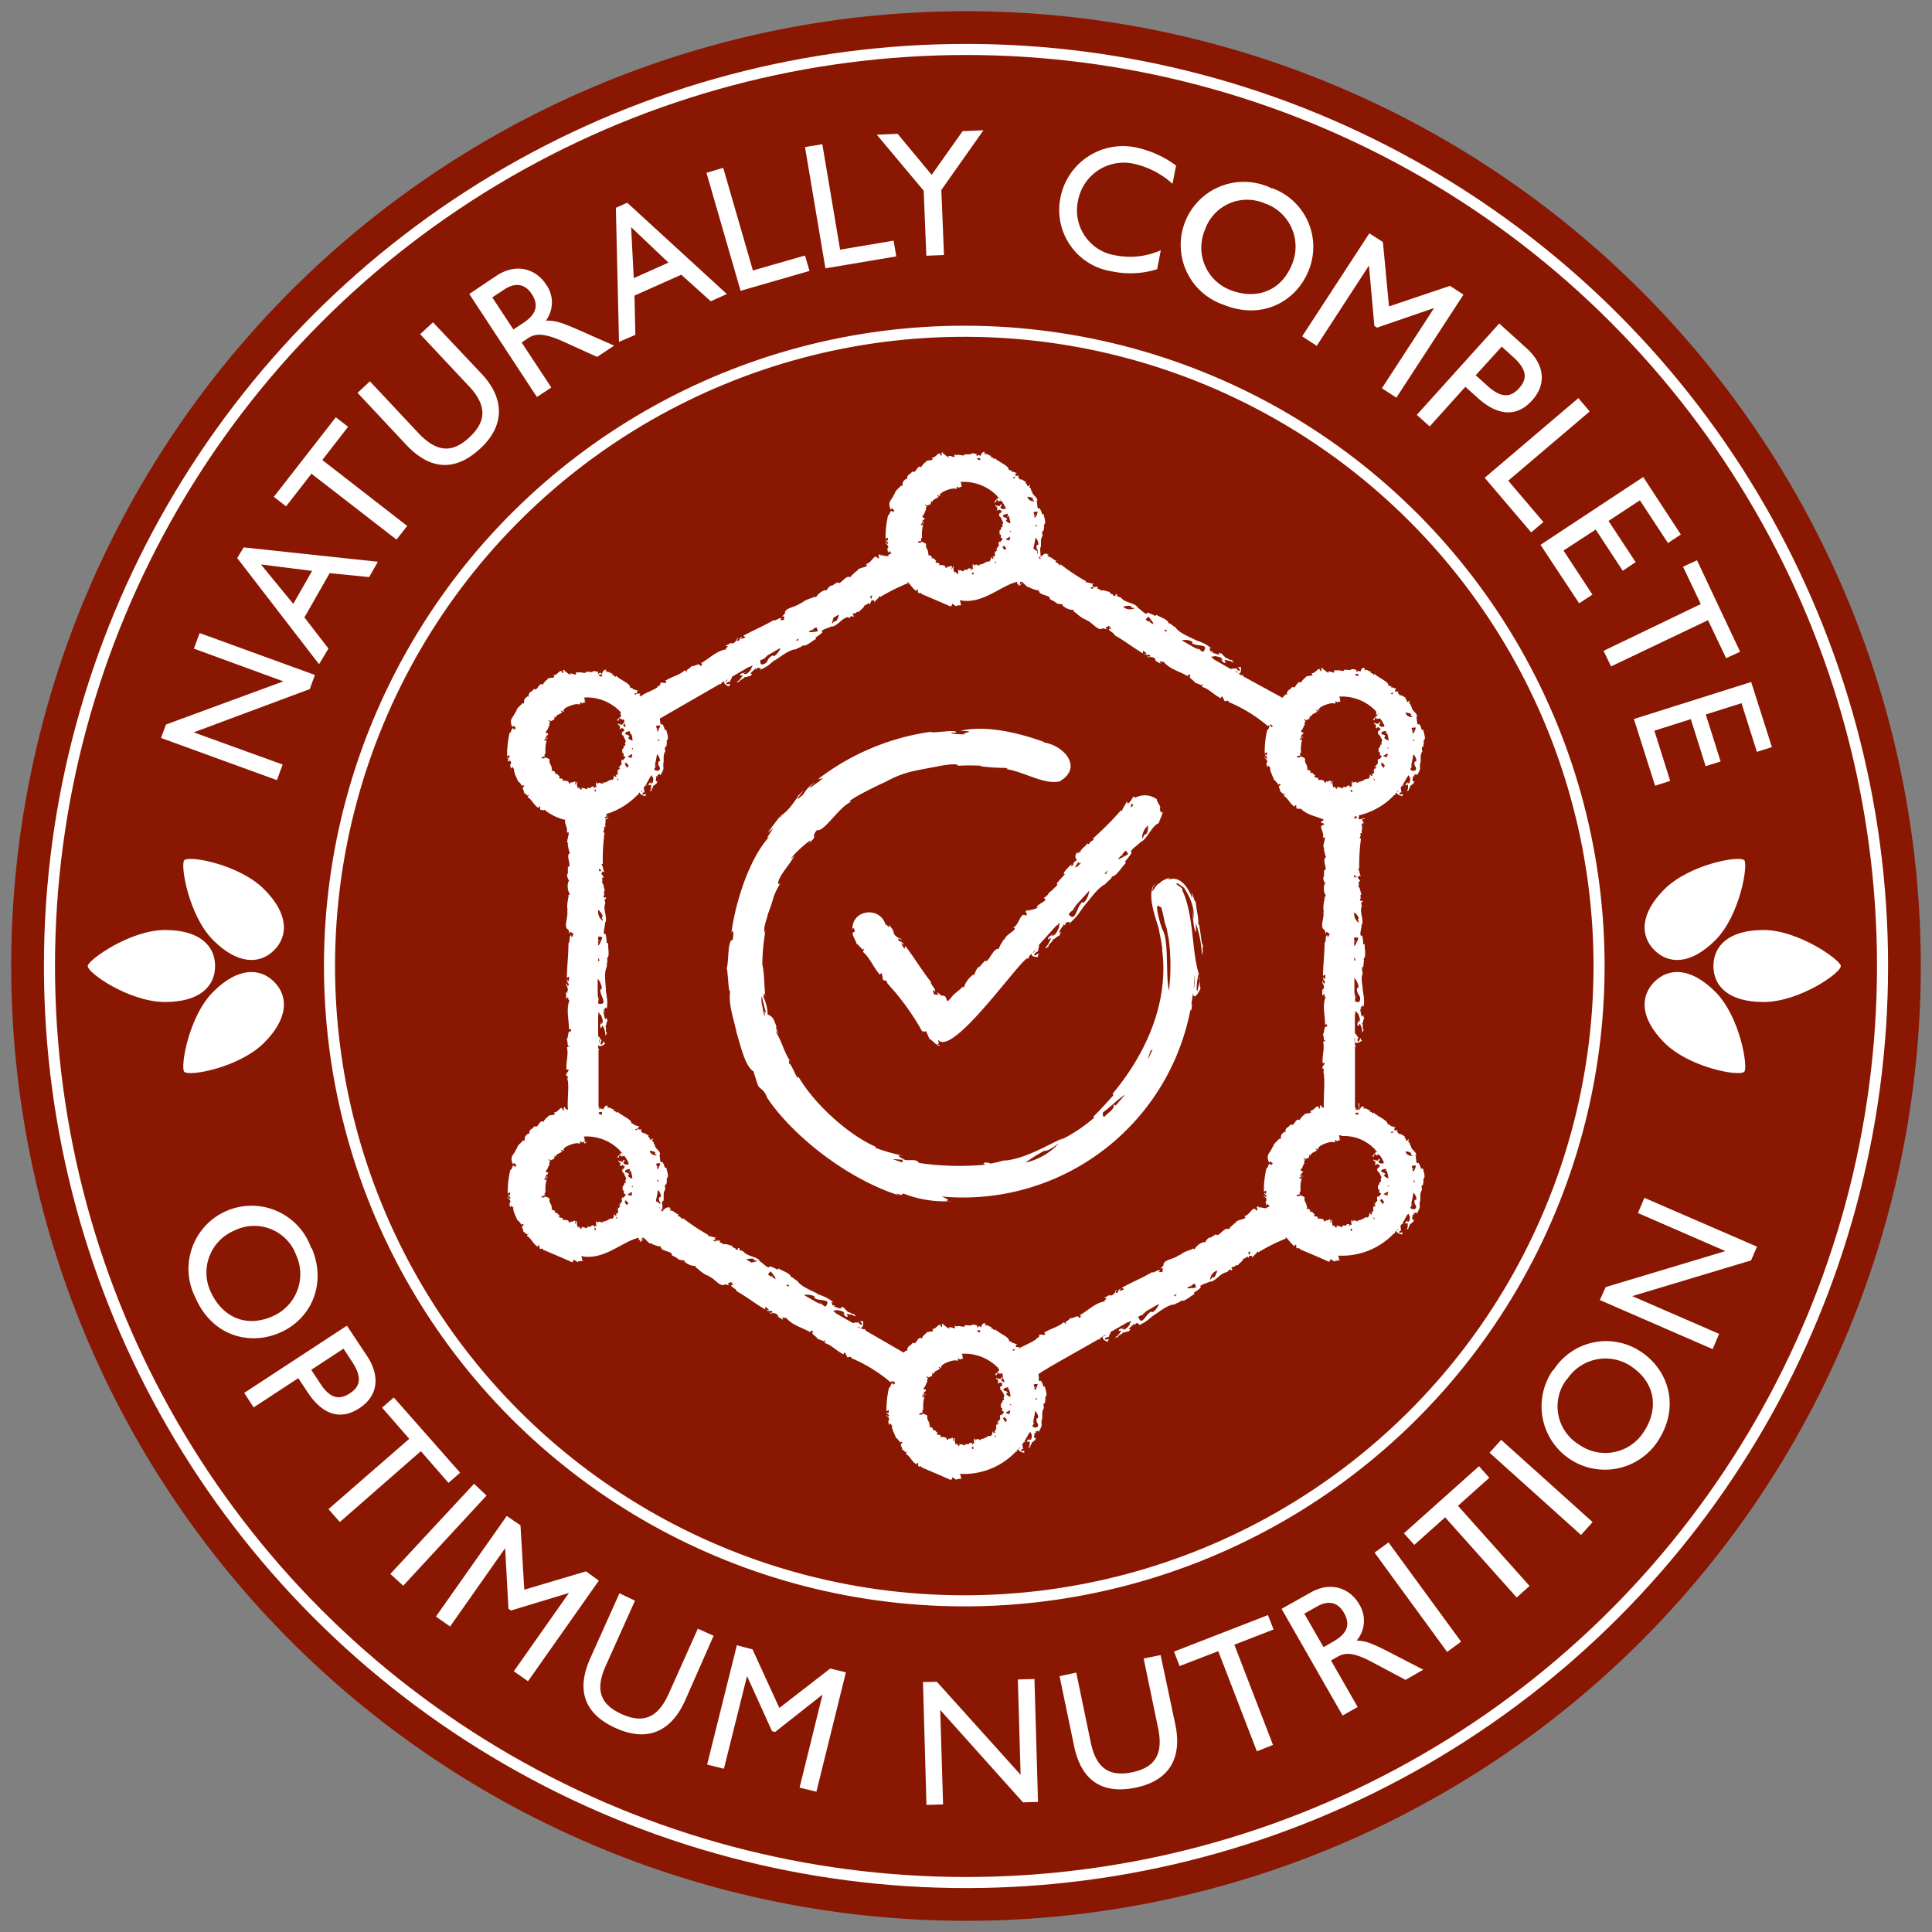
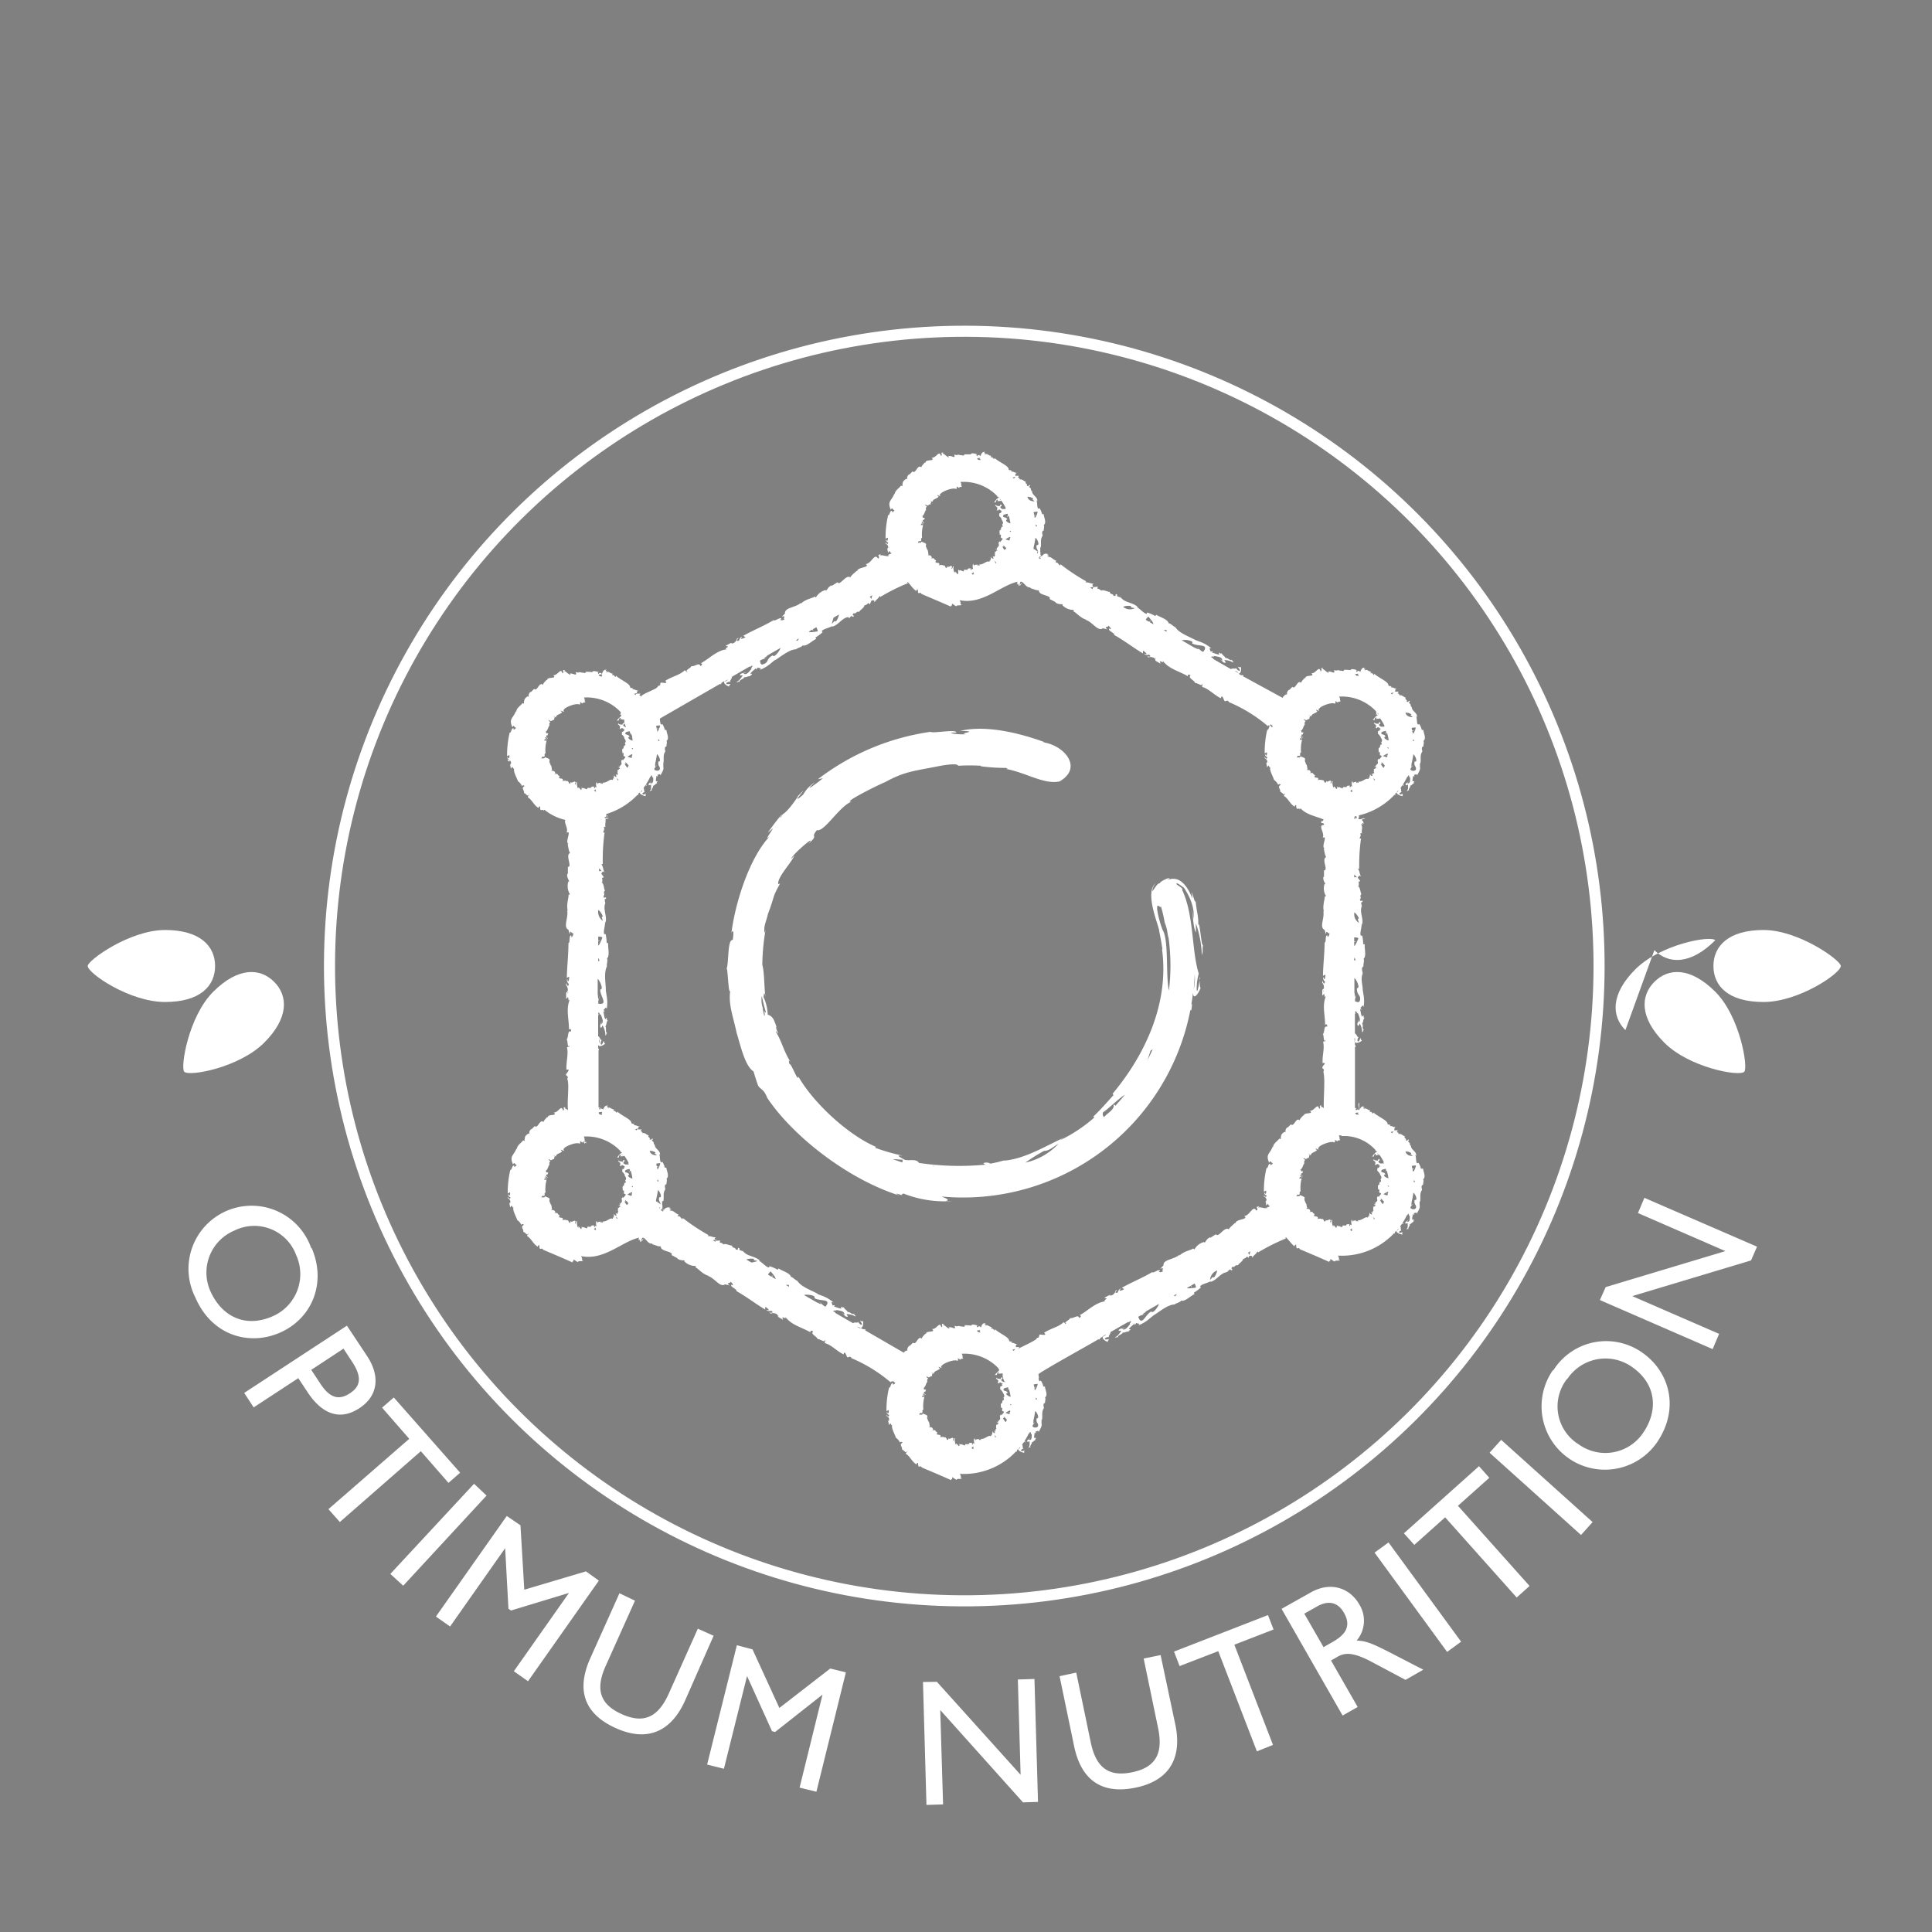
<svg xmlns="http://www.w3.org/2000/svg" id="Layer_1" data-name="Layer 1" viewBox="0 0 300 300">
  <rect x="0" y="0" width="300" height="300" fill="#808080" stroke="none" />
  <defs>
    <style>.cls-1{fill:#8a1702;}.cls-2{fill:none;stroke:#fff;stroke-width:1.72px;}.cls-3{fill:#fff;}</style>
  </defs>
-   <path class="cls-1" d="M150,298.26A148.26,148.26,0,1,0,1.74,150,148.26,148.26,0,0,0,150,298.26" />
-   <circle class="cls-2" cx="150" cy="150" r="142.32" />
  <path class="cls-3" d="M42.57,152.46c-2.19-2.19-5.6-2.31-9.46,1.54s-5.13,11.79-4.5,12.42c.79.79,8.56-.66,12.41-4.51s3.73-7.27,1.55-9.45" />
-   <path class="cls-3" d="M42.57,147.54c-2.19,2.19-5.6,2.31-9.46-1.54s-5.13-11.79-4.5-12.42c.79-.79,8.56.66,12.41,4.51s3.73,7.27,1.55,9.45" />
  <path class="cls-3" d="M33.4,150c0-3.09-2.33-5.59-7.78-5.59s-12,4.7-12,5.59c0,1.12,6.51,5.59,12,5.59s7.78-2.5,7.78-5.59" />
  <path class="cls-3" d="M256.89,152.46c2.19-2.19,5.6-2.31,9.46,1.54s5.13,11.79,4.5,12.42c-.79.79-8.56-.65-12.41-4.51s-3.73-7.27-1.55-9.45" />
-   <path class="cls-3" d="M256.89,147.54c2.19,2.19,5.6,2.31,9.46-1.54s5.13-11.79,4.5-12.42c-.79-.79-8.56.66-12.41,4.51s-3.73,7.27-1.55,9.45" />
+   <path class="cls-3" d="M256.89,147.54c2.19,2.19,5.6,2.31,9.46-1.54c-.79-.79-8.56.66-12.41,4.51s-3.73,7.27-1.55,9.45" />
  <path class="cls-3" d="M266.06,150c0-3.09,2.33-5.59,7.78-5.59s12,4.7,12,5.59c0,1.12-6.51,5.59-12,5.59s-7.78-2.5-7.78-5.59" />
  <circle class="cls-2" cx="149.73" cy="150" r="98.57" transform="translate(-0.84 299.16) rotate(-89.78)" />
  <path class="cls-3" d="M220,187.88h0c.16-.17.1-.11,0,0m-.31-1.57a.82.82,0,0,0,.1.79c.37.63-.35.86-.77.49,0-.34.33-.44.38-.68l-.2.25a.49.49,0,0,1,.05-.47s-.06.05-.09.08a11.64,11.64,0,0,0,.31-1.56c.27.12.77,1.26.22,1.1m-2.47,4.39h0Zm-.33.39a4,4,0,0,0,.26-.32.32.32,0,0,1-.26.32M194,194.89a1.15,1.15,0,0,0-.22-.37l.38-.22Zm-5.69,3.41-.41.44a1.65,1.65,0,0,1,1.1-1.46,2.29,2.29,0,0,1-.49,1.08Zm-3.88,1.75a.17.17,0,0,1-.11-.06l.55-.32.19.31-.11-.36.54-.31a1.28,1.28,0,0,1,.22.62,6.1,6.1,0,0,1-1.28.12m-2.16,1.12.45-.26a1.48,1.48,0,0,1-.27.4.26.26,0,0,0-.18-.14m-3.52,2.49c-.92.45-1.42,2.37-2,.83.41-.35.78-.26,1.09-.45l-.45.12a1.13,1.13,0,0,1,.58-.43.54.54,0,0,0-.19,0l2.17-1.26c0,.29-.95,1.67-1.19,1.15m-1.43,1.68v0c.3-.06.19,0,0,0m-5.46,1.86v0l0,0Zm-.71.39.58-.34a.76.76,0,0,1-.58.34M161,220.21a.82.82,0,0,0,.1.79c.37.63-.35.86-.77.5,0-.36.33-.45.38-.69l-.19.25a.46.46,0,0,1,0-.47.2.2,0,0,0-.08.08,13.43,13.43,0,0,0,.3-1.56c.27.12.77,1.26.22,1.1m.31,1.57h0c.15-.17.09-.11,0,0m-2.78,2.82h0Zm-.33.39a4,4,0,0,0,.26-.32.31.31,0,0,1-.26.32M120.82,204.4l-.07-.11c.27.07.17.09.07.11M93.5,104.6c0,.06,0,.16-.13.26l.1,0a.21.21,0,0,1,0,.18l-.22,0,.07-.08c-.18.17-.3-.08-.37-.19a4.61,4.61,0,0,1,.5-.07m5.22,3.22-.2-.19.49-.12a1.47,1.47,0,0,0-.29.31m14.88-8.09h.14c-.2.19-.17.1-.14,0M152.22,71c0,.06,0,.15-.13.26l.1,0a.2.2,0,0,1,.05.17l-.22,0a.46.46,0,0,0,.07-.07c-.18.17-.3-.08-.37-.19a4.29,4.29,0,0,1,.5-.07m5.22,3.22-.2-.19c.16,0,.32-.09.49-.12a1.47,1.47,0,0,0-.29.31m3,3.09-.11.15c.11.1.23.19.33.29-.43,0-1-.13-1.12-.71a1.6,1.6,0,0,1,.9.27m.68,2.07c0,.08-.19.84-.46.93,0-.13-.05-.26-.07-.4l.35-.08-.37,0c0-.13-.05-.26-.09-.39a2,2,0,0,1,.64-.09M161,84.61c-.2.54.14.68.2,1.08-.14-.1-.34-.24-.55-.37a.39.39,0,0,0,.06-.11l-.08.1-.15-.09a.33.33,0,0,1,.08-.24.24.24,0,0,0-.08.09,13.43,13.43,0,0,0,.3-1.56c.27.11.77,1.26.22,1.1m.61,1.79c.05.09-.06.14-.23.2.16,0,.26.1.19.21l-.29-.17s.07,0,.1,0h-.08a.66.66,0,0,1,.17-.23Zm8.25,4.7a1.06,1.06,0,0,0-.21.37l-.38-.22Zm5.76,3,0,.21.59.13a1.64,1.64,0,0,1-1.82-.22,2.33,2.33,0,0,1,1.18-.12m2.77,1.64c0,.1.8.86.75,1.19l-.56-.32.18-.33-.25.28-.55-.31a1.28,1.28,0,0,1,.43-.51m2.83,2.14a.26.26,0,0,0,0,.23l-.46-.26a1.3,1.3,0,0,1,.49,0m3.66,1.66c.61.24.11.37.24.38.85.57,2.76,0,1.73,1.33-.51-.18-.63-.55-.94-.72l.32.32a1,1,0,0,1-.66-.29.4.4,0,0,0,.12.15l-2.17-1.25a2.51,2.51,0,0,1,1.36.08m2.41.78h0c-.21-.22-.13-.14,0,0m4.35,3.8h0l0,0Zm.69.42-.58-.33a.75.75,0,0,1,.58.33m18.62,0c0,.06,0,.16-.13.26l.1,0a.21.21,0,0,1,.05.18l-.22,0,.07-.08c-.19.17-.3-.08-.37-.19a4.29,4.29,0,0,1,.5-.07m5.22,3.22-.2-.19.49-.12a1.47,1.47,0,0,0-.29.31m3,3.09-.11.16c.11.09.23.18.33.28-.44,0-1-.13-1.12-.7a1.53,1.53,0,0,1,.9.26m.68,2.08c0,.07-.19.84-.46.92,0-.13-.05-.26-.08-.39l.36-.09-.37,0-.09-.39a1.68,1.68,0,0,1,.64-.08m-.15,5.27a.82.82,0,0,0,.1.79c.37.63-.35.86-.77.49,0-.35.33-.44.38-.68l-.2.25a.49.49,0,0,1,.05-.47.22.22,0,0,0-.09.08,11.64,11.64,0,0,0,.31-1.56c.27.11.77,1.26.22,1.1m.31,1.57h0c.16-.17.1-.11,0,0m-2.78,2.82h0Zm-.34.39a2.69,2.69,0,0,0,.27-.32.32.32,0,0,1-.27.32m-6.18,4c-.05.09-.16,0-.29-.1a.15.15,0,0,1-.09.27v-.35l.09.08s-.05-.09-.07-.14l.29-.05ZM211,142.6l-.16.14.19.57a1.58,1.58,0,0,1-.72-1.64,2.16,2.16,0,0,1,.69.93m.14,12.84c-.27.39-.52,0-.71.1-.1-.51.16-.79.15-1.14l-.12.43a1,1,0,0,1-.08-.69.46.46,0,0,0-.07.17v-2.44c.26.12,1,1.62.4,1.57-.07,1.19.72,1,.43,2m-.81,5.54h0v0Zm0,.79v-.66a.73.73,0,0,1,0,.66m.6,10.88c0,.06,0,.16-.13.26l.1,0a.21.21,0,0,1,.05.18l-.22,0,.07-.08c-.19.17-.3-.08-.37-.19a4.29,4.29,0,0,1,.5-.07m5.22,3.22-.2-.19.49-.12a1.47,1.47,0,0,0-.29.31m3,3.09-.11.16c.11.09.23.18.33.28-.43,0-1-.13-1.12-.7a1.53,1.53,0,0,1,.9.26m.38,4.51c0-.1,0-.21,0-.32a.87.87,0,0,1,.22.27.33.33,0,0,0-.2.05m-6.37,5.35a2.11,2.11,0,0,0,.3.31l-.14.13c0-.15-.1-.3-.16-.44m-3.25,2.2,0-.1c0,.06,0,.13-.12.12l-.15-.19.25-.22s0,.15,0,.29a.59.59,0,0,1,0-.08.23.23,0,0,1,.09.14l-.15,0m-55.47,31.7a2.11,2.11,0,0,0,.3.31l-.14.13c0-.15-.1-.3-.16-.44m-3.24,2.2s0-.07,0-.1,0,.13-.12.12l-.15-.19.25-.22c.05,0,0,.15,0,.29l0-.08a.23.23,0,0,1,.09.14l-.14,0m-55.48-36.1a2.25,2.25,0,0,0,.31.31l-.15.13c0-.15-.1-.3-.16-.44M92.51,191s0-.07,0-.1,0,.13-.11.12l-.16-.19.25-.22s0,.15,0,.29l0-.08a.23.23,0,0,1,.09.14l-.14,0M160.84,81.77c0-.11,0-.21,0-.32a.75.75,0,0,1,.22.26.34.34,0,0,0-.2.06m52.35,39a2.76,2.76,0,0,0,.3.31l-.14.13c0-.15-.1-.3-.16-.44m-3.25,2.2a.36.36,0,0,0,0-.1s0,.13-.12.12l-.15-.19.25-.22s0,.15,0,.29a.59.59,0,0,1,0-.08.23.23,0,0,1,.09.14l-.15,0m.4,12.88.44.42a1.32,1.32,0,0,0-.44,0Zm.12,11-.12.06v-.62h.37l-.37-.08v-.61a1.48,1.48,0,0,1,.66.11,7,7,0,0,1-.54,1.15m-.12,1.85a1.6,1.6,0,0,1,.22.43c-.07,0-.16,0-.22.09Zm4.53,36.75c.07,0,.53-.37.75-.35,0,.09,0,.18-.05.27l-.36-.08.35.11-.06.26a3.21,3.21,0,0,1-.63-.21m-.62-3.61h0c-.05.13,0,.08,0,0m1.47,2.27c0,.07,0,.15,0,.22a.81.81,0,0,1-.21-.19.51.51,0,0,0,.22,0m-.55-1.71c-.06-.5-.77-.21-.62-.65.2-.23.49-.18.66-.27.17.17-.05.36,0,.5l.08-.21c.1,0,.2.17.15.27a.36.36,0,0,0,0-.09,8.37,8.37,0,0,1,.21,1c-.31,0-1-.5-.51-.57m-12.9-.07-.07,0c0-.12,0-.07.07,0m-5.55,4.41,0-.09c.11.16,0,.12,0,.09m8.85-32.83.06-.12c.07.26,0,.19-.06.12m-8.85-35.22,0-.1c.11.17,0,.13,0,.1m5.55-4.41-.07,0c0-.11,0-.07.07,0m11.89,65.05a.16.16,0,0,1-.17-.21l.17.21m0,.06h0m.05-65.6h0c-.05.13,0,.08,0,0m.62,3.61c.07,0,.53-.37.75-.35,0,.09,0,.18-.05.26l-.36-.07.35.11-.06.26a3.21,3.21,0,0,1-.63-.21m.84-1.12a.81.81,0,0,1-.21-.19.51.51,0,0,0,.22,0c0,.07,0,.15,0,.22M215.2,114l.08-.21c.1,0,.2.17.15.27a.36.36,0,0,0,0-.09,8.37,8.37,0,0,1,.21,1c-.31,0-1-.5-.51-.57-.06-.5-.77-.21-.62-.65.2-.23.49-.18.66-.27.17.17-.05.36,0,.5m-.31,5.27a2,2,0,0,1-.45-.66l.17,0c0-.09-.05-.18-.08-.28a4.22,4.22,0,0,1,.53.56c-.05.12-.11.24-.17.36m-1.14-8.39s-.08.06-.1.07.15.06.15,0l.17.18c-.23,0-.61.48-.8.79a.29.29,0,0,1,.31-.06c0-.4.43-.66.23-.11.12-.2.37,0,.6-.18a7.15,7.15,0,0,1,.7,1.16.14.14,0,0,0-.08,0l.09.09c-.14.19-.36-.08-.39.1-.36-.09-.68-.33-.24-.55-.08,0-.08.21,0,.22-.16,0,.17-.5-.22-.38l-.1.24c-.21-.06-.55,0-.59-.23-.19.23.06,0-.16.31.3-.33.22.39.51,0-.28.32,0,.28-.25.59.09-.05.14-.14.16,0h.09s0,0,0,0c.13-.34.44,0,.58.08s-.12,0-.19.1l.21,0c-.2.09-.26.35-.45.21.11.16-.1.44.1.52,0,.1.28.15.1.12l.2.25h0c.07.31.46.58.11.91a.37.37,0,0,1,.07.35l-.18,0c.07.12-.21.35,0,.41-.5.1-.17.56-.29.76l.24,0a.9.9,0,0,0,0,.5c.56.06,0,.38-.13.66-.08,0,0-.1,0-.13-.55.09.07.75-.39.85,0,.1,0,.13-.09.14v0s-.12,0-.17,0a.32.32,0,0,0,.14,0,.47.47,0,0,0,0,.23l-.22-.1v0c-.15,0,.31.16.28.34-.35-.16,0,.26-.41.08.12.23-.11.47.14.72,0,0-.08,0-.05-.07s-.2.08-.17.22l-.24-.17c.05.14.1.29.14.43-.23,0-.33-.09-.4-.34,0,.46-.08.26-.05.7l-.11-.16c-.07.06,0,.35-.17.26-.37-.16-.89.54-1.51.43.32.49-.31-.14-.17.27-.07-.12-.16-.16-.13-.3-.2.21-.41-.06-.48.33-.06-.13,0-.21,0-.28-.06.2-.15,0-.06-.12-.23.08-.16.49-.09.88-.18-.14-.24-.11-.29.16-.08-.12-.18-.24,0-.31-.1,0-.59-.09-.57.21a3.27,3.27,0,0,0-.61,0l.06,0c-.08.39-.18.09-.36.12v0c-.38-.3-.19.13-.55-.22v.23c-.11.49-.31-.34-.56-.19l.05.14c-.11.15-.36-.93-.17-.91-.21-.36-.12.29-.36.3,0-.17.17-.39,0-.46s-.59.36-.67,0c0,.14,0,.27-.15.31s-.19-.61-.51-.34a.17.17,0,0,1,0-.1c-.16,0-.44-.06-.63.07.38-.7-.89-.17-.42-.76l-.32-.24.06,0c-.14-.21-.32-.16-.52-.1,0-.08.08-.1.11-.12-.14-.37-.15-.37-.65-.4l.18-.17c-.18,0,0-.64-.39-.81a.23.23,0,0,1,.12,0c-.55-.81.43-.66-.91-1.14,0,.37-.38.05-.48.24-.09-.14.16-.44.25-.28l0,0c.46,0,0-.48.36-.53a5.51,5.51,0,0,1,.16-2l-.36,0c0-.22.29-.39.3-.11.21-.06-.13-.28-.2-.3.24-.34.46.39.41,0l-.05,0c-.31-.17-.28-.44,0-.4,0,0,.09-.28.13-.32l-.3,0c-.1-.16.08-.25-.26-.22.46,0,.52-.84.76-1-.11-.25,0-.4.13-.58-.08,0-.36-.12-.23-.27.5.41.44-.13.9,0-.32-.11.26-.47-.21-.57.15-.08.2.15.39.17.06-.45.66-.46.95-.78,0-.08-.19-.13-.19-.29l.44.2c.05-.08-.22-.46.09-.3-.3-.23,2.12-1.31,2.51-.72-.15-.15-.07-.18,0-.2-.07,0,0-.21-.06-.32.14.09.28.17.41.27,0-.33.4,0,.43-.35l-.12.06a.85.85,0,0,0-.12-.66,7.24,7.24,0,0,1,5.74,2.29m.41.47a.16.16,0,0,1-.17-.21l.17.21m0,.06h0m-34.79-8.81c.26.07.17.09.07.11Zm-76.83,17.26c.15-.17.09-.11,0,0h0M94,155.72c.09-.29.06-.19,0,0v0m62.13,63.66c.06,0,.52-.37.74-.35,0,.09,0,.18-.05.27l-.36-.08.35.11a2.44,2.44,0,0,1-.06.26,2.85,2.85,0,0,1-.62-.21m-.62-3.61h0c-.05.13,0,.08,0,0m-12,.49-.07,0c0-.12,0-.07.07,0m13.89-6.49-.2-.19.49-.12a1.47,1.47,0,0,0-.29.31M157,218c0,.08,0,.15,0,.22a.74.74,0,0,1-.2-.19.49.49,0,0,0,.21,0m-1.77-5h0s0,0,0,0m1.23,3.3c-.07-.5-.78-.21-.63-.65.2-.23.49-.18.66-.27.18.17-.05.36,0,.5l.07-.21c.1,0,.2.17.15.27a.18.18,0,0,0,0-.09,8.37,8.37,0,0,1,.21,1c-.31,0-1-.5-.5-.57m-4.74-9.71c.23,0,.75-.19.37.19a.31.31,0,0,0,.1-.05.21.21,0,0,1,.05.18l-.22-.05.07-.08c-.18.17-.3-.08-.37-.19M133.08,206a.78.78,0,0,1,.59.34Zm-.12-.07,0,0,.05,0h0m-36.14-24h0c0,.13,0,.08,0,0m-12,.49-.07,0c0-.12,0-.07.07,0m0-68.05-.07,0c0-.11,0-.07.07,0m12-.49h0c0,.13,0,.08,0,0m-.51-3s-.08.06-.1.07.15.06.15,0c.3.25-.53.57-.62,1a.27.27,0,0,1,.3-.06c-.05-.4.43-.66.23-.11.07-.11.18-.11.3-.11l0,.17c0-.25.21,0,.32-.1,0,.09,0,.23,0,.31h0a1.65,1.65,0,0,0,0,.31c-.06-.22-.28,0-.29.18-.22-.06-.56,0-.6-.23-.19.23.06,0-.15.31.3-.33.21.39.5,0-.28.32,0,.28-.24.59.08-.05.14-.14.16,0h.08s0,0,0,0c.13-.34.45,0,.58.08s-.12,0-.19.1l.21,0c-.2.09-.26.35-.45.21.11.16-.1.44.1.52,0,.1.29.15.1.12l.21.25h-.06c.07.31.47.58.11.91a.38.38,0,0,1,.08.36l-.19,0c.07.12-.21.35,0,.41-.5.1-.17.56-.29.76l.24,0a1,1,0,0,0,0,.5c.56.06,0,.38-.13.66-.07,0,0-.1,0-.13-.54.09.07.75-.39.85,0,.1,0,.13-.09.14v0s-.11,0-.16,0a.32.32,0,0,0,.14,0,.37.37,0,0,0,0,.23l-.22-.1v0c-.15,0,.31.16.28.34-.35-.16,0,.26-.4.09.11.22-.12.46.13.71,0,0-.07,0,0-.07s-.19.08-.17.23l-.24-.18c.05.14.1.29.14.43-.22,0-.33-.09-.4-.34,0,.46-.08.26,0,.7l-.11-.16c-.07.06,0,.35-.17.26-.36-.16-.88.54-1.5.43.31.49-.32-.14-.17.27-.08-.12-.17-.16-.14-.3-.19.21-.41-.06-.47.33-.07-.13,0-.21,0-.28-.07.2-.16,0-.07-.12-.23.08-.16.49-.09.88-.18-.14-.23-.11-.29.16-.07-.12-.17-.24,0-.31-.1,0-.59-.09-.57.21a3.27,3.27,0,0,0-.61,0l.06,0c-.08.39-.18.09-.35.12v0c-.38-.3-.19.13-.54-.22v.23c-.11.49-.31-.34-.56-.19l.06.14c-.12.15-.36-.93-.18-.91-.21-.36-.12.29-.36.3,0-.17.17-.39,0-.46s-.59.36-.67,0c0,.14,0,.27-.15.31s-.19-.61-.5-.34a.12.12,0,0,1,0-.1c-.16,0-.44-.06-.63.07.39-.7-.88-.17-.42-.76l-.32-.24.06,0c-.14-.21-.32-.16-.51-.1,0-.08.08-.1.11-.12-.15-.37-.16-.37-.66-.41l.18-.16c-.18,0,0-.64-.38-.81a.19.19,0,0,1,.11,0c-.55-.81.43-.66-.91-1.14,0,.37-.38.05-.48.24-.09-.14.16-.44.25-.28l0,0c.46-.06,0-.48.35-.53a5.51,5.51,0,0,1,.17-2l-.37,0c0-.22.29-.39.31-.11.21-.06-.13-.28-.21-.3.24-.34.47.39.41,0l0,0c-.31-.17-.28-.44,0-.4,0,0,.09-.28.12-.32l-.3,0c-.1-.16.09-.25-.25-.22.45,0,.52-.84.75-1-.11-.25,0-.4.13-.58-.07,0-.36-.12-.22-.27.5.41.43-.13.9,0-.33-.11.25-.47-.21-.57.15-.08.19.15.39.17,0-.45.66-.46.94-.78,0-.08-.19-.13-.19-.29.16.06.3.13.45.2s-.22-.46.08-.3c-.3-.23,2.13-1.31,2.51-.72-.14-.15-.07-.18,0-.2-.06,0,0-.21-.06-.32l.42.27c0-.33.39,0,.42-.35l-.12.06a.84.84,0,0,0-.11-.66,7.21,7.21,0,0,1,5.73,2.29m5.75,3a.19.19,0,0,1-.1,0c0-.13,0-.26-.07-.39l.36-.09-.38,0a2.74,2.74,0,0,0-.09-.39,1.69,1.69,0,0,1,.64-.08,2.43,2.43,0,0,1-.36.87m.06,1.56c0-.1,0-.21,0-.32a.85.85,0,0,1,.22.26.47.47,0,0,0-.2.06m-2.32,7.21v0h0m-6.89,13v-.46l.43.45a.9.9,0,0,0-.43,0m0,25.9v0h0m0,.14a.83.83,0,0,1,0,.69Zm5.81,14.21-.2-.19.49-.12a1.47,1.47,0,0,0-.29.31m3.34,6a.33.33,0,0,1-.1.06c0-.14,0-.27-.07-.4l.36-.09-.38,0a2.74,2.74,0,0,0-.09-.39,1.69,1.69,0,0,1,.64-.08,2.36,2.36,0,0,1-.36.87m.21,4.4c-.2.54.15.69.2,1.09a6.48,6.48,0,0,0-.55-.37.45.45,0,0,0,.06-.12l-.09.11-.14-.08a.33.33,0,0,1,.08-.25.2.2,0,0,0-.08.08,13.43,13.43,0,0,0,.3-1.56c.27.12.77,1.26.22,1.1m.57,2c.07.1.07.16,0,.22l-.31-.18.12,0h-.13a.62.62,0,0,1,.17-.25c.25,0,.29.16,0,.25h.15m8.13,4.88-.39-.22.6-.16a1,1,0,0,0-.21.38m5.63,3.24-.83-.48a2.31,2.31,0,0,1,1.18-.11l0,.21.59.13a8,8,0,0,1-1,.25M97.77,182l.07-.21c.1,0,.2.17.15.27A.41.41,0,0,0,98,182a6.82,6.82,0,0,1,.2,1c-.31,0-1-.5-.5-.57-.07-.5-.78-.21-.62-.65.19-.23.48-.18.65-.27.18.17,0,.36,0,.5m4.35,1.46c0-.1,0-.21,0-.32a.87.87,0,0,1,.22.27.35.35,0,0,0-.2.05m-3.94,1.66c0,.09,0,.18-.05.27l-.36-.08.36.11c0,.09,0,.17-.07.26a2.85,2.85,0,0,1-.62-.21c.06,0,.52-.37.74-.35m.09-.77a.74.74,0,0,1-.2-.19.49.49,0,0,0,.21,0,1.62,1.62,0,0,1,0,.22m4.2,3.1a.5.5,0,0,1-.09.2c0-.12-.07-.23.09-.2m-5.75-8.1c-.1,0-.18-.07-.17-.21l.17.21m0,.06h0M93,146.73a.19.19,0,0,1-.11.07v-.65l.37,0-.37-.08v-.63a1.2,1.2,0,0,1,.65.11,5.86,5.86,0,0,1-.54,1.2m-.11,2a1.39,1.39,0,0,1,.21.45c-.07,0-.15,0-.21.08Zm4.21-34.95c.19-.23.48-.18.65-.27.18.17,0,.36,0,.5l.07-.21a.26.26,0,0,1,.16.19l-.13,0L98,114v0c.2.23.16.65.24,1-.31,0-1-.5-.5-.57-.07-.5-.78-.21-.62-.65m1.06,3.35c0,.09,0,.18-.05.26l-.36-.07.36.11c0,.09,0,.17-.07.26a2.85,2.85,0,0,1-.62-.21c.06,0,.52-.37.74-.35m.09-.77a.74.74,0,0,1-.2-.19.49.49,0,0,0,.21,0,1.62,1.62,0,0,1,0,.22M98,114h0v0M97,112.59c-.1,0,0-.19,0-.31a3.06,3.06,0,0,0,.2.63c-.36-.08-.63-.33-.21-.54-.07,0-.08.21,0,.22m0,6h.17a1.38,1.38,0,0,0-.08-.27,3.13,3.13,0,0,1,.53.55c-.05.12-.11.24-.17.36a2.24,2.24,0,0,1-.45-.65m-1.25,2.19a3,3,0,0,0,.31.31l-.15.13c0-.15-.1-.3-.16-.44m-3.5,2,.25-.22s0,.15,0,.29a.59.59,0,0,0,0-.08.23.23,0,0,1,.09.14l-.14,0s0-.07,0-.1a.47.47,0,0,1,0,.1,2.11,2.11,0,0,1-.22-.17m4.84,63.57a3.13,3.13,0,0,1,.53.55,2,2,0,0,1-.25.26,1.63,1.63,0,0,1-.37-.55h.17a1.38,1.38,0,0,0-.08-.27m22.82,12,.17-.33-.25.29-.54-.32a1.36,1.36,0,0,1,.42-.51c.05.1.8.87.75,1.19Zm2.6,1.5-.45-.26a1.55,1.55,0,0,1,.49,0c-.06.05,0,.15,0,.22m6.09,2.22c-.21-.23-.13-.15,0,0h0m-2.15-.41c.85.58,2.76,0,1.73,1.33-.51-.18-.62-.55-.94-.72l.32.33a1.1,1.1,0,0,1-.66-.29.69.69,0,0,0,.12.14l-2.17-1.25c.24-.16,1.93,0,1.6.46M102,179.4c-.43,0-1-.13-1.11-.7a1.51,1.51,0,0,1,.89.26l-.11.16a3,3,0,0,1,.33.28m-9-6.68a4.44,4.44,0,0,1,.49-.07c0,.11,0,.17-.12.26l.1,0a.21.21,0,0,1,0,.18l-.22,0,.07-.08c-.18.17-.3-.08-.37-.19m0-17.65a1.14,1.14,0,0,1-.07-.73.58.58,0,0,0-.07.19V152c.25.12,1,1.69.4,1.64-.08,1,1.35,2.46-.29,2.21-.1-.54.17-.83.16-1.2ZM93.62,143a1.7,1.7,0,0,1-.71-1.72,2.32,2.32,0,0,1,.69,1l-.16.15Zm5.85-20,.27-.32a.32.32,0,0,1-.27.32m2.8-4.78a.82.82,0,0,0,.1.79c.37.63-.35.86-.77.49,0-.35.33-.44.38-.68l-.19.25a.46.46,0,0,1,0-.47.15.15,0,0,0-.08.08,13.43,13.43,0,0,0,.3-1.56c.27.11.77,1.26.22,1.1m10.81-12.72a.79.79,0,0,1-.58.34Zm.17-.1,0,0h0Zm10.85-6.26a1.22,1.22,0,0,1-.27.4c0-.07-.11-.11-.18-.14Zm19.45-18.53-.07,0c0-.11,0-.07.07,0m12-.48h0c-.05.13,0,.08,0,0m1.36,3.26c0,.09,0,.17-.05.26l-.36-.07.35.11a1.83,1.83,0,0,1-.06.25,3.75,3.75,0,0,1-.62-.2c.06,0,.52-.38.74-.35m.09-.77a.74.74,0,0,1-.2-.19.71.71,0,0,0,.21,0c0,.07,0,.15,0,.22m-.5-2.35.07-.21c.1,0,.2.17.15.26a.13.13,0,0,0,0-.09,9,9,0,0,1,.21,1c-.31,0-1-.5-.5-.58-.07-.49-.78-.21-.63-.64.2-.23.49-.18.66-.28.18.18-.05.37,0,.51m-.68,4.35a4.23,4.23,0,0,1,.51.52,3.43,3.43,0,0,1-.27.26,1.54,1.54,0,0,1-.33-.52l.17,0c0-.09,0-.18-.08-.28m-1.34,2.46a4.08,4.08,0,0,0,.3.31l-.14.13c0-.15-.1-.3-.16-.44m-3.5,2,.25-.22c.05,0,0,.15,0,.29a.36.36,0,0,0,0-.09.29.29,0,0,1,.09.15l-.14,0s0-.07,0-.1,0,.12-.12.12a1.38,1.38,0,0,0-.15-.19m-15.39,3.41-.17.6a.92.92,0,0,0-.22-.37Zm-6,3.47.82-.48a2.19,2.19,0,0,1-.48,1.08l-.21-.06-.41.44a8,8,0,0,1,.28-1m-10.89,7.59v0c.29-.06.19,0,0,0m-.13-.28c-.48,0-.28-.45-.45-.56.41-.36.79-.27,1.09-.46l-.44.12a1.09,1.09,0,0,1,.58-.43l-.19,0,2.17-1.25c0,.29-1,1.67-1.19,1.15-1.1.55-.54,1.15-1.57,1.4m8.55-5.13c-.1,0-1.14.26-1.4.05l.55-.32.2.32-.12-.36.54-.32a1.31,1.31,0,0,1,.23.63m27.93-21s-.08.06-.1.07.15.06.15,0l.17.18c-.23,0-.61.48-.8.79a.29.29,0,0,1,.31-.06c0-.41.43-.66.23-.11.12-.2.37,0,.6-.18a7.15,7.15,0,0,1,.7,1.16.12.12,0,0,0-.08,0l.09.1c-.14.19-.36-.08-.39.1-.35-.09-.68-.33-.24-.55-.08,0-.08.21,0,.22-.16,0,.17-.5-.22-.38l-.09.23c-.22-.05-.56,0-.6-.22-.19.23.06,0-.15.3.3-.33.21.4.5,0-.28.32,0,.28-.25.59.09,0,.15-.14.16,0h.09s0,0,0,0c.13-.34.44.05.58.09s-.12,0-.19.1l.21,0c-.2.1-.26.36-.45.22.11.16-.1.43.1.52,0,.09.28.14.1.12l.21.24-.06,0c.07.31.47.58.11.91a.37.37,0,0,1,.08.35l-.19,0c.07.12-.21.35,0,.41-.5.1-.17.56-.29.75l.24.06a1,1,0,0,0,0,.5c.56.06,0,.38-.13.65-.07,0,0-.1,0-.12-.54.09.07.74-.39.84,0,.1,0,.13-.09.15v0s-.11,0-.17,0a.34.34,0,0,0,.15,0,.42.42,0,0,0,0,.24l-.22-.1v0c-.15,0,.31.16.28.34-.35-.16,0,.25-.4.08.11.23-.12.47.13.72,0,0-.08,0-.05-.07s-.19.08-.17.22l-.24-.17c.05.14.1.28.14.43-.23,0-.33-.09-.4-.34,0,.45-.08.26-.05.69l-.11-.15c-.07.06,0,.35-.17.26-.37-.16-.89.53-1.51.43.32.49-.31-.14-.16.27-.08-.12-.17-.17-.14-.3-.2.2-.41-.07-.48.32-.06-.12,0-.2,0-.27-.07.2-.16,0-.07-.12-.23.08-.16.49-.09.87-.18-.14-.24-.1-.29.16-.08-.11-.18-.23,0-.3-.1,0-.59-.1-.57.21a4.32,4.32,0,0,0-.61,0l.06.05c-.08.39-.18.09-.35.12v0c-.38-.29-.19.14-.55-.22V89c-.11.49-.31-.35-.56-.19l.06.14c-.12.15-.36-.93-.18-.91-.21-.36-.12.28-.36.3,0-.17.17-.39,0-.46s-.59.36-.67,0c0,.13,0,.27-.15.31s-.19-.61-.51-.34a.17.17,0,0,1,0-.1c-.16,0-.44-.07-.63.07.39-.7-.88-.17-.42-.77l-.32-.23.06,0c-.14-.2-.32-.15-.52-.1,0-.07.08-.09.12-.11-.15-.37-.16-.37-.66-.41l.18-.16c-.18,0,0-.64-.38-.81l.11,0c-.55-.81.43-.65-.91-1.13,0,.37-.38,0-.48.24-.09-.14.16-.44.25-.28l0,0c.46-.06,0-.48.36-.53a5.51,5.51,0,0,1,.16-2l-.36,0c0-.21.29-.38.3-.11.22,0-.13-.28-.2-.3.24-.33.46.4.41,0l0,0c-.31-.17-.28-.45,0-.4,0,0,.09-.29.12-.32l-.3,0c-.1-.16.09-.26-.25-.22.45,0,.52-.84.75-1-.11-.26,0-.4.13-.58-.08,0-.36-.12-.23-.27.5.41.44-.14.91,0-.33-.12.25-.47-.21-.57.14-.08.19.15.38.16.06-.44.67-.46.95-.78,0-.07-.19-.13-.19-.29l.45.21c0-.08-.23-.47.08-.3-.3-.23,2.13-1.31,2.51-.73-.14-.14-.07-.17,0-.19-.07,0,0-.21-.06-.32l.41.26c0-.32.4,0,.43-.35l-.12.07a.89.89,0,0,0-.11-.66A7.23,7.23,0,0,1,155,77.19m.41.47a.18.18,0,0,1-.17-.21l.17.21m0,0v0h0M95.84,188.52l-.24-.18c.05.14.1.29.14.43-.22,0-.33-.09-.4-.34,0,.46-.08.26,0,.7l-.11-.16c-.07.06,0,.35-.17.26-.36-.16-.88.54-1.5.43.31.49-.32-.14-.17.27-.08-.12-.17-.16-.14-.3-.19.21-.41-.06-.47.33-.07-.13,0-.2,0-.28-.07.2-.16,0-.07-.12-.23.08-.16.49-.09.88-.18-.14-.23-.11-.29.16-.07-.12-.17-.24,0-.31-.1,0-.59-.09-.57.21a3.27,3.27,0,0,0-.61,0l.06.05c-.08.38-.18.08-.35.12v0c-.38-.3-.19.13-.54-.22v.23c-.11.49-.31-.34-.56-.19l.06.15c-.12.14-.36-.94-.18-.92-.21-.36-.12.29-.36.3,0-.17.17-.39,0-.46s-.59.36-.67,0c0,.14,0,.28-.15.31s-.19-.61-.5-.34a.12.12,0,0,1,0-.1c-.16,0-.44-.06-.63.08.39-.71-.88-.18-.42-.77l-.32-.24.06,0c-.14-.21-.32-.16-.51-.1,0-.08.08-.09.11-.12-.15-.37-.16-.37-.66-.4l.18-.17c-.18,0,0-.64-.38-.81a.19.19,0,0,1,.11,0c-.55-.81.43-.66-.91-1.14,0,.37-.38,0-.48.24-.09-.14.16-.44.25-.28l0,0c.46-.06,0-.48.35-.53a5.51,5.51,0,0,1,.17-2l-.37,0c0-.22.29-.39.31-.11.21-.06-.13-.28-.21-.3.24-.34.47.39.41,0l0,0c-.31-.17-.28-.44,0-.4,0,0,.09-.28.12-.32l-.3,0c-.1-.16.09-.25-.25-.22.45,0,.52-.84.75-1-.11-.25,0-.4.13-.58-.07,0-.36-.12-.22-.27.5.42.43-.13.9,0-.33-.12.25-.48-.21-.58.15-.08.19.15.39.17,0-.45.66-.46.94-.78,0-.08-.19-.13-.19-.29.16.06.3.13.45.2s-.22-.46.08-.3c-.3-.23,2.13-1.31,2.51-.72-.14-.15-.07-.18,0-.2-.06,0,0-.2-.06-.32.15.09.28.17.42.27a.17.17,0,0,1,.17-.18,3,3,0,0,0,.08.32l.25-.19,0,.22.08-.29,0,0,0,0s-.09,0-.11,0v0a.53.53,0,0,1-.32-.07c.11,0,.22,0,.24-.17l-.12.06a.85.85,0,0,0-.11-.66,7.21,7.21,0,0,1,5.73,2.29s-.08.07-.1.07.15.06.15,0l.17.18c-.22,0-.61.48-.8.79a.3.3,0,0,1,.31-.06c-.05-.4.43-.66.23-.11.12-.19.37,0,.61-.18a7.55,7.55,0,0,1,.69,1.16.18.18,0,0,0-.08.05l.09.09c-.14.19-.36-.08-.38.1-.36-.08-.69-.33-.25-.55-.07.05-.08.21,0,.22-.16,0,.17-.5-.22-.38l-.09.24c-.22-.06-.56,0-.6-.23-.19.23.06,0-.15.31.3-.33.21.39.5,0-.28.32,0,.28-.25.59.09,0,.15-.14.17,0h.09v0s0,0,0,0c.13-.34.44.05.58.08s-.12,0-.19.1l.21.05c-.2.1-.26.35-.45.21.11.16-.1.44.1.52,0,.1.29.15.1.12l.21.25h-.06c.07.31.47.58.11.91a.38.38,0,0,1,.08.36l-.19,0c.07.12-.21.35,0,.41-.5.1-.17.56-.29.76l.24.05a1,1,0,0,0,0,.5c.56.06,0,.38-.13.66-.07-.05,0-.1,0-.13-.54.09.07.75-.39.85,0,.1,0,.13-.09.14v0c0,.05-.11,0-.17.05h.15a.38.38,0,0,0,0,.23l-.22-.1v0c-.15,0,.31.16.28.35-.35-.17,0,.25-.4.08.11.23-.12.46.13.71,0,0-.07,0,0-.07s-.19.08-.17.23m58.72,33.9-.24-.18c.05.14.1.29.14.43-.23,0-.33-.09-.4-.34,0,.46-.08.26-.05.7l-.11-.16c-.07.06,0,.35-.17.26-.37-.16-.89.54-1.51.43.32.49-.31-.14-.16.27-.08-.12-.17-.16-.14-.3-.2.21-.41-.06-.48.33-.06-.12,0-.2-.05-.28-.06.2-.15,0-.06-.12-.23.08-.16.49-.09.88-.18-.14-.24-.11-.29.16-.08-.12-.18-.24,0-.31-.1,0-.59-.09-.57.21a3.27,3.27,0,0,0-.61,0l.06,0c-.08.38-.18.08-.35.12v0c-.38-.3-.19.13-.55-.22v.23c-.11.49-.31-.34-.56-.19l.06.15c-.12.14-.36-.94-.18-.92-.21-.36-.12.29-.36.3,0-.17.17-.39,0-.46s-.59.36-.67,0c0,.14,0,.28-.15.32s-.19-.62-.51-.34a.18.18,0,0,1,0-.11c-.16,0-.44-.06-.63.08.39-.71-.88-.18-.42-.77l-.32-.23.06,0c-.14-.21-.32-.16-.52-.1,0-.08.08-.09.12-.12-.15-.36-.16-.37-.66-.4l.18-.17c-.18,0,0-.64-.38-.81a.19.19,0,0,1,.11,0c-.55-.81.43-.66-.91-1.14,0,.37-.38.06-.48.24-.09-.13.16-.44.25-.28l0,0c.46-.05,0-.48.36-.53a5.51,5.51,0,0,1,.16-2l-.36,0c0-.22.29-.39.3-.11.22-.05-.13-.28-.2-.3.24-.34.46.39.41,0l0,0c-.31-.17-.28-.44,0-.4,0,0,.08-.28.12-.32l-.3,0c-.1-.16.09-.25-.25-.22.45,0,.52-.84.75-1a.5.5,0,0,1,.13-.57c-.08,0-.36-.13-.23-.28.5.42.44-.13.91,0-.33-.12.25-.48-.21-.58.14-.08.19.15.38.17.06-.45.67-.46.95-.78,0-.08-.19-.13-.19-.29l.45.2c0-.08-.23-.46.08-.3-.3-.22,2.13-1.31,2.51-.72-.14-.15-.07-.18,0-.2-.07,0,0-.2-.06-.32.14.09.28.17.41.27,0-.33.4,0,.43-.35l-.12.06a.89.89,0,0,0-.11-.66,7.26,7.26,0,0,1,5.73,2.29s-.08.06-.1.07.15.06.15,0c.23.28-.53.59-.63,1a.29.29,0,0,1,.31-.06c0-.4.43-.66.23-.11.07-.12.2-.11.35-.11a1.14,1.14,0,0,0,.1.3,1.49,1.49,0,0,1-.09-.3.55.55,0,0,0,.24-.07c.08.11.12.36,0,.45l.07,0a2.55,2.55,0,0,0,.28.86.46.46,0,0,1,.23.08c-.13,0-.26-.1-.28,0-.35-.08-.68-.33-.24-.55-.08.05-.08.21,0,.22-.16,0,.17-.5-.22-.38l-.09.24c-.22-.06-.56,0-.6-.23-.19.23.06,0-.15.31.3-.33.21.39.5,0-.28.32,0,.28-.25.59.09,0,.15-.14.16,0h.1v0s0,0,0,0c.13-.34.44.05.58.08s-.12,0-.19.1l.21.05c-.2.1-.26.35-.45.21.11.16-.1.44.1.52,0,.1.28.15.1.12l.2.25h0c.07.31.47.58.11.91a.38.38,0,0,1,.08.36l-.19,0c.07.12-.21.35,0,.41-.5.1-.17.56-.29.76l.24.05a1,1,0,0,0,0,.5c.56.06,0,.38-.13.66-.07-.05,0-.1,0-.13-.54.09.07.75-.39.85,0,.1,0,.13-.09.14v0s-.11,0-.17,0H155a.38.38,0,0,0,0,.23l-.22-.1v0c-.15,0,.31.16.28.35-.35-.17,0,.25-.4.08.11.23-.12.46.13.71,0,0-.08,0-.05-.07s-.19.08-.17.23m1.61-1.24a2.24,2.24,0,0,1-.45-.65h.17c0-.09,0-.18-.08-.27a3.54,3.54,0,0,1,.53.55c-.05.12-.11.24-.17.36m16.24-19.74c-.2.19-.16.1-.13,0Zm24.17-13.59h.25c-.19.31-1.12-.14-1.43,0-.08,0,.07-.12.13-.2-.87.17.06.32-.45.7-.53-1-1,.78-1.91.84.86.51-1.31.46-1.3,1.06a.14.14,0,0,1-.12,0c-.24.26-.87.71-.94,1-.68-.54-1.65,1.4-2,.75l-.89.56,0-.08c-.64.16-.85,1.13-.94.72a2.36,2.36,0,0,0-1.52,1.17l-.2-.17c-.12.24-1.42.39-2.11,1.11a.17.17,0,0,1,0-.15c-.8.79-2.59.72-2.49,1.68l-.51.55c.83-.41.07.4.47.33-.34.31-1,.13-.5,0-.09-.47-1.08.44-1.21.16-1.57.93-3.23,1.59-4.72,2.43l.35.21c-.16.18-1.16.49-.47-.06-.29-.06-.53.51-.5.58-.8.29.07-.52-.16-.4l-.28.2h.09c-.08.29-.57.87-.94.6-.06,0-.73.41-.84.44l.4.09c-.22.29-.62.34-.16.44-1.6.15-2.85,1.56-4.06,2.17.15,0,.39.21-.06.42-.17-.65-.92.21-1.5,0,.47.09-1.17.77-.46.87-.39.16-.15-.2-.49-.18-.72.71-2,.94-3,1.61.6.53-.46.25-.66.28s.06.54-.46.5c.22.3-2.37,1.37-2.88,1.71l.17-.26a5.15,5.15,0,0,0-.55,0c0-.28,0-.42.29-.43-.65-.11-.42-.21-1-.25l.14-.13c-.14-.1-.5,0-.48-.23-.07-.55-1.47-1.07-2.21-1.75,0,.59-.32-.41-.52,0,0-.15-.1-.27.09-.32-.51,0-.64-.48-1.08-.2,0-.14.15-.16.13-.25-.22.11-.32-.11,0-.14-.52-.11-.66.28-.78.65-.2-.25-.33-.25-.55,0-.07-.14-.19-.29.12-.29-.16,0-1-.35-1.07,0a9.51,9.51,0,0,0-1.08-.06l.1.06c-.15.36-.3.08-.61.14v0c-.71-.23-.28.12-1-.11.29.84-.48,0-.94.28l.16.11c-.17.19-.73-.53-1-.53-.06,0,.06-.09.12-.14-.66-.13,0,.31-.4.49-.27-1-.73.38-1.45.29.71.63-1,.18-.92.76q-.07,0-.09-.06c-.16.21-.57.55-.57.8-.6-.57-.88,1.12-1.36.61l-.52.52,0-.07-.1.09-.06,0,0,.06a.74.74,0,0,0-.2.68c-.11,0-.11-.06-.13-.09a1.81,1.81,0,0,0-.44.37l-6-3.47.06,0,0-.11c-.18-.1-.35-.11-.27,0l-.49-.28c.39,0,.48-.62.36-1.09-.05.07-.09.14-.49,0,.83.87,0,.75-.25.14.06.28-.58,0-.78.24l-2.79-1.61c.16-.09-.22-.18-.25-.21-.13-.32.63,0,.35-.24.36.09,1.53.1,1.3.79,0-.09-.23-.34-.41-.34.27,0,.55.78,1,.57l-.23-.38a2.7,2.7,0,0,1,1.39.38c0-.37-.11,0-.25-.51.05.53-1.1-.65-.89,0-.12-.53-.47-.46-.71-1,0,.09.05.25-.28,0,0,0-.12.05-.15,0l0,0s.13.19.11.24c-.29.09-.87-.24-1.12-.26s.15,0,.08-.2l-.38,0c.08-.2-.39-.64.18-.46a5.87,5.87,0,0,0-1.67-1l-.78-.29,0-.05c-.93-.52-2.58-1.08-3.15-2-.34-.12-.82-.69-1-.6-.08-.63-1.43-.95-1.92-1.34l-.15.2a6.51,6.51,0,0,0-1.26-.55l-.08.21c-.48-.07-.94-.72-1.58-1.06.09-.05.24.06.32.17-.67-.9-2-.76-2.66-1.54h0c-.1-.06-.15-.18-.24-.28a.76.76,0,0,0,.14.22,3.71,3.71,0,0,0-.57-.23l0-.25c-.19-.16-.26-.08-.25.2l-.32,0c0-.41-.58-.18-.58-.65-.23.1-1.05-.43-1.36-.13,0-.06,0-.11.08,0a1.06,1.06,0,0,0-.64-.34l.06-.32-.67.08c-.2-.32-.27-.48.13-.52-.86-.09-.62-.2-1.38-.24l.12-.15a31,31,0,0,1-4-2.66c0,.63-.43-.54-.7-.19,0-.15-.13-.31.13-.3-.68-.24-.82-.72-1.43-.64,0-.16.23-.1.21-.2-.26,0-.43-.26,0-.16a.77.77,0,0,0-1.15.29,1.11,1.11,0,0,0-.25-.27c.11-.12,0-.76,0-.54v-.6H103c.16-.6-.12-1.24.31-1.83,0-.17-.23-.74.17-.78,0-.25.16-.77,0-.87.53-.34,0-1.28,0-1.71l-.25,0a2.65,2.65,0,0,0-.38-.91l-.2.09c-.24-.26-.1-.83-.3-1.3.09,0,.11.13.1.23.27-.73-.8-1-.77-1.66a.32.32,0,0,1-.17-.29l0,0c-.05-.07,0-.18,0-.27a.72.72,0,0,0,0,.2,1.7,1.7,0,0,0-.3-.32l.16-.18c0-.19-.14-.11-.28.09a.68.68,0,0,0-.24-.08c.24-.32-.34-.25-.12-.63-.26,0-.65-.53-1-.3,0,0,0-.09.09,0-.08-.16-.16-.32-.35-.35l.17-.26a5.15,5.15,0,0,0-.55,0c0-.28,0-.42.29-.44-.64-.11-.42-.2-1-.24l.14-.13c-.14-.1-.5-.05-.48-.24-.07-.54-1.47-1.06-2.2-1.74-.06.59-.33-.41-.53,0,0-.14-.1-.26.09-.31-.51,0-.64-.48-1.08-.2,0-.14.16-.16.13-.25-.22.11-.32-.12,0-.14-.51-.11-.66.28-.78.65-.06-.05,0-.15,0-.21a.26.26,0,0,0-.1.11.24.24,0,0,0-.23-.07c0-.41-.1.1-.22.15-.06-.14-.19-.29.13-.29l-.31-.09v-8.91a.13.13,0,0,0,0,.06H93c0-.22-.07-.37-.12-.25v-.58c.16.36.77.11,1.12-.23-.09,0-.16,0-.28-.42-.34,1.18-.67.35-.25-.14-.21.2-.32-.49-.59-.57v-3.29c.16.1,0-.28,0-.32.21-.28.29.57.39.18.1.36.68,1.4,0,1.55.08,0,.17-.37.08-.53.14.23-.4.88,0,1.14l.21-.4A2.84,2.84,0,0,1,94,160.8c.29-.23,0-.11.31-.48-.43.32,0-1.3-.43-.8.4-.37.17-.64.51-1.12-.1,0-.19.17-.14-.26,0,0-.1-.08-.08-.12v0s-.1.22-.16.23c-.22-.21-.21-.9-.33-1.13,0-.25.11.11.22,0l-.18-.34c.22,0,.36-.68.49-.08a5.7,5.7,0,0,0,0-2l-.13-.84h0c0-1.14-.36-2.75.16-3.8-.06-.36.19-1.08,0-1.23.51-.39.11-1.75.2-2.39l-.24,0a6.66,6.66,0,0,0-.16-1.39l-.22,0c-.17-.47.16-1.2.14-1.94.08,0,.06.24,0,.37.43-1.05-.35-2.16,0-3.14,0,0,0,0,0,.05a1.18,1.18,0,0,1,.12-.36,1,1,0,0,0-.11.23,4.5,4.5,0,0,0-.09-.61l.23-.1c0-.25-.05-.27-.29-.11a1.8,1.8,0,0,0-.14-.31c.38-.18-.13-.6.27-.84-.19-.16-.14-1.15-.56-1.27.06,0,.08-.08.08.05a1.1,1.1,0,0,0,0-.74l.3-.11-.4-.56c.18-.33.29-.47.52-.14-.36-.81-.14-.66-.49-1.35l.2,0a31.42,31.42,0,0,1,.28-4.93c-.57.28.26-.66-.18-.71.13-.08.21-.28.32-.05-.1-.55.07-.89,0-1.24a1,1,0,0,1,.5-.14c-.15-.18-.33-.06-.53,0a.6.6,0,0,0-.13-.25c.14-.09.2.15.28.08-.19-.18.09-.53,0-.15l.05,0,0,.08v-.09c.28,0,.27-.09,0-.12l0,.06a1.08,1.08,0,0,0-.08-.3,11.16,11.16,0,0,0,4.89-3s.08.07.08.08.1-.2,0-.2a2.85,2.85,0,0,0,.23-.26c0,.27.54.56,1,.6-.06-.06-.11-.1,0-.4-.66.38-.76-.18-.14-.23-.24,0-.07-.45-.25-.65a4,4,0,0,0,.3-.42l.24.08-.12-.19-.12.11a9.83,9.83,0,0,0,.76-1.34c.1.1.11-.13.13-.17.27-.08.11.45.3.27.05.32.09,1.19-.5.88.08,0,.29-.12.26-.26,0,.21-.64.29-.4.64l.32-.12c0,.3.08.79-.22,1,.34,0,0-.08.45-.09-.47,0,.49-.77-.07-.71.47,0,.39-.28.84-.43-.1,0-.22,0,0-.22a.47.47,0,0,1,0-.1l0,0h0s0,0,0,0c-.47.28-.11-.62-.17-.77.12-.13.07.11.21.07,0-.09,0-.18-.07-.28.21.07.5-.3.47.14.25-.47.59-1,.47-1.31v-.6H103c.16-.6-.12-1.24.31-1.83,0-.17-.23-.74.17-.78,0-.25.16-.77,0-.87.53-.34,0-1.28,0-1.71l-.25,0a2.65,2.65,0,0,0-.38-.91l-.2.08a.37.37,0,0,1-.11-.27v0a5.68,5.68,0,0,1-.08-.66l9.37-5.4a.1.1,0,0,0-.05,0l.07.08c.18-.11.27-.24.14-.22l.5-.28c-.23.31.29.72.75.85,0-.08-.07-.14.22-.44-1.17.28-.64-.41,0-.29-.28-.09.25-.52.19-.79l2.78-1.61c0,.18.27-.1.31-.12.34,0-.34.54,0,.43-.25.27-.85,1.27-1.33.73,0,.07.41,0,.5-.19-.14.24-1,.09-1,.55l.45,0c-.28.34-.55.86-1,1,.35.14.09-.09.57,0-.49-.22,1.11-.62.46-.77.51.17.63-.16,1.21-.11-.06-.07-.24-.08.15-.24,0,0,0-.13.06-.13h0s-.24,0-.27,0c.07-.3.65-.63.78-.84s0,.15.14.17l.2-.32c.14.17.76,0,.31.39a5.82,5.82,0,0,0,1.69-1l.65-.54,0,.05c.9-.54,2.22-1.69,3.3-1.72.27-.24,1-.37,1-.61.58.25,1.54-.76,2.12-1l-.11-.22a6.17,6.17,0,0,0,1.11-.82l-.14-.17c.31-.38,1.1-.45,1.71-.83,0,.09-.17.17-.3.19,1.11-.14,1.66-1.36,2.67-1.54l0,0A1.35,1.35,0,0,1,132,96h-.25a3.12,3.12,0,0,0,.48-.37l.2.15c.23-.08.19-.17-.06-.31a1.11,1.11,0,0,0,.19-.27c.34.24.45-.4.86-.17,0-.25.9-.69.8-1.11,0,0,.1,0,0,.09a1,1,0,0,0,.61-.38l.24.21.27-.62c.38,0,.55,0,.38.38.51-.71.49-.44.9-1.08l.07.18a29.78,29.78,0,0,1,4.33-2.16c-.16-.11-.16-.16-.09-.19.43.41.74,1,1.34,1.42.06-.06,0-.25.25-.24,0,1.1.34.19.58.7,1,.44,3.19,1.35,4.62,2-.2-.2,0-.19.12-.17-.1-.06,0-.21,0-.33.21.14.42.29.65.42.15-.31.74,0,.83-.29l-.22,0c.16-.19,0-.42-.08-.66,3.57.73,6.37-2.32,9-2.87-.16.21,0,.26-.09.45.36-.4,0,.19.34,0a1.25,1.25,0,0,1-.18.24l.27-.12h0s-.06,0,0,0h0l0-.07c.18-.09,0,.06.05.1a4.8,4.8,0,0,0,.3-.48,1.69,1.69,0,0,0-.35.38,1.71,1.71,0,0,1,0-.3.34.34,0,0,1,.08.09c-.13-.27.1-.4.34-.2l0,0,0,0c.36.28.73.91,1.21.78,0,.06,0,.1,0,.13.35.08,1.05.41,1.34.32-.13.86,2,.73,1.66,1.37l.94.49-.07,0c.46.48,1.41.18,1.1.46a2.41,2.41,0,0,0,1.78.74l-.05.25c.27,0,1.05,1,2,1.28a.16.16,0,0,1-.14,0c1.08.3,1.91,1.88,2.7,1.32l.73.17c-.77-.53.31-.26.05-.58.44.14.62.82.24.44-.38.32.91.72.73,1,1.6.89,3,2,4.48,2.87v-.41c.23.06,1,.77.19.44.09.29.7.21.75.15.65.54-.49.2-.27.33l.31.15-.05-.07c.29-.08,1,0,1,.51,0,.06.72.43.8.51l-.12-.4c.36.05.6.37.46-.08.93,1.32,2.79,1.7,3.92,2.44-.09-.12,0-.44.4-.16-.48.47.64.69.75,1.3-.15-.45,1.25.63,1,0,.33.25-.1.23.09.51,1,.27,1.78,1.22,2.87,1.75.16-.78.45.28.58.43s.43-.32.66.16a23.26,23.26,0,0,1,6.16,3.82c-.2-.31,0-.21.21-.09-.12-.12.11-.18.14-.3l.31.34c-.1.11-.24.17-.26.06l.11,0c-.07,0-.19-.09-.07-.15a.2.2,0,0,0-.21,0h0c-.19.15-.21.68-.43.62a14.87,14.87,0,0,0-.4,3.66l.33-.17c.1.23-.06.84-.24.29-.18.19.24.47.32.46-.06.6-.45-.15-.43,0l.06.24,0-.06c.26.13.55.57.21.75,0,0,.13.58.12.66l.22-.28c.19.18.11.47.35.15-.38.4.47,1.75.5,2.07a2,2,0,0,1,.67.8.19.19,0,0,1,.37,0c-.63.29.12.69-.1,1.15.11-.36.68.72.76.13.15.24-.17.17-.15.43.63.34.92,1.21,1.65,1.66.07-.06,0-.25.26-.24,0,1.1.34.19.58.71,0-.09,0-.21.12-.18.93,1,2.37,1.18,3.57,1.71-.2.17-.22.54-.31.12-.3.82.3.1.37.72-1.11,0,.18,1.2-.23,2,.87-.48-.25,1.33.27,1.61,0,.06-.07.08-.1.08.11.34.17,1.09.39,1.29-.81.31.39,2.07-.35,2.07l0,1-.08,0c-.18.65.54,1.22.15,1.15a2.29,2.29,0,0,0,.25,1.86l-.24.08c.14.22-.38,1.39-.09,2.33a.17.17,0,0,1-.11-.1c.28,1-.67,2.53.21,2.92l.21.69c.07-.9.38.14.53-.23.09.43-.4.92-.27.41-.45-.16-.16,1.12-.47,1.1,0,1.77-.23,3.51-.25,5.17l.36-.19c.07.23-.16,1.22-.29.37-.2.22.17.69.25.71-.15.81-.42-.32-.43-.07l0,.34,0-.08c.21.21.47.9,0,1.08,0,0,0,.82,0,.92l.28-.29c.14.33,0,.69.31.35-.68,1.43-.09,3.17-.16,4.49.06-.14.38-.22.34.26-.65-.18-.28.88-.75,1.26.31-.34.07,1.37.52.82-.06.4-.25,0-.4.33.25,1-.17,2.1-.08,3.27.08,0,.22-.18.34.08-.91,1,.12.54-.23,1.25.32,1.15,0,4,.07,5.66-.17-.23-.64-.22-.31-.4-.67-.13,0,.31-.41.49-.26-1.05-.72.38-1.44.29.7.63-1,.18-.92.76q-.07,0-.09-.06c-.16.21-.58.55-.57.8-.6-.57-.88,1.12-1.37.61l-.51.52,0-.07a.75.75,0,0,0-.32.79c-.11,0-.11-.06-.13-.09-.58.39-.58.5-.62,1.16l-.23-.09c-.16.32-1,.79-.95,1.35a.19.19,0,0,1-.06-.12c-.43,1.18-1.16,1.16-.55,2.53.22-.58.35.19.55,0,0,.31-.55.49-.33.2-.41-.23-.35.7-.64.63a14.77,14.77,0,0,0-.4,3.66l.33-.18c.1.23-.06.84-.24.29-.18.19.24.47.32.47-.06.59-.45-.16-.43,0l.06.23,0-.06c.26.13.55.57.21.75,0,0,.13.58.12.66l.22-.28c.19.18.11.47.35.15a.49.49,0,0,0-.09.3,1.13,1.13,0,0,0-.65.28m16.7.67-.24-.18c.05.14.1.29.14.43-.23,0-.33-.09-.4-.34,0,.46-.08.26-.05.7l-.11-.16c-.07.06,0,.35-.17.26-.37-.16-.89.54-1.51.43.32.49-.31-.14-.17.27-.07-.12-.16-.16-.13-.3-.2.21-.41-.06-.48.33-.06-.13,0-.21,0-.28-.06.2-.15,0-.06-.12-.23.08-.16.49-.09.88-.18-.14-.24-.11-.29.16-.08-.12-.18-.24,0-.31-.1,0-.59-.09-.57.21a3.27,3.27,0,0,0-.61,0l.06.05c-.08.38-.18.08-.36.12v0c-.38-.3-.19.13-.55-.22v.23c-.11.49-.31-.34-.56-.19l.05.15c-.11.14-.36-.94-.17-.92-.21-.36-.12.29-.36.3,0-.17.17-.39,0-.46s-.59.36-.67,0c0,.14,0,.28-.15.31s-.19-.61-.51-.33a.18.18,0,0,1,0-.11c-.16,0-.44-.06-.63.08.38-.71-.89-.18-.42-.77l-.32-.24.06,0c-.14-.21-.32-.16-.52-.1,0-.08.08-.09.11-.12-.14-.37-.15-.37-.65-.4l.18-.17c-.18,0,0-.64-.39-.81a.23.23,0,0,1,.12,0c-.55-.81.43-.66-.91-1.14,0,.37-.38,0-.48.24-.09-.14.16-.44.25-.28l0,0c.46-.05,0-.48.36-.53a5.51,5.51,0,0,1,.16-2l-.36,0c0-.22.29-.39.3-.11.21-.06-.13-.28-.2-.3.24-.34.46.4.41,0l-.05,0c-.31-.17-.28-.44,0-.4,0,0,.09-.28.13-.32l-.3,0c-.1-.16.09-.25-.26-.22.46,0,.52-.84.76-1-.11-.25,0-.4.13-.58-.08,0-.36-.12-.23-.27.5.42.44-.13.91,0-.33-.12.25-.48-.21-.58.14-.08.19.15.38.17.06-.45.66-.46.95-.78,0-.08-.19-.13-.19-.29l.44.2c.05-.08-.22-.46.09-.3-.3-.23,2.12-1.31,2.51-.72-.15-.15-.07-.18,0-.2-.07,0,0-.2-.06-.32.14.09.28.17.41.27,0-.33.4,0,.43-.35l-.12.06a.89.89,0,0,0-.11-.66l.42,0a.28.28,0,0,1,0,.11,6.56,6.56,0,0,1,5.32,2.2s-.08.06-.1.07.15.06.15,0l.17.18c-.23,0-.61.48-.8.79a.29.29,0,0,1,.31-.06c-.06-.4.43-.66.23-.11.12-.19.37-.05.6-.18a7.15,7.15,0,0,1,.7,1.16.14.14,0,0,0-.08.05l.09.09c-.14.19-.36-.08-.39.1-.35-.08-.68-.33-.24-.55-.08.05-.08.21,0,.22-.16,0,.17-.5-.22-.38l-.1.24c-.21-.06-.55,0-.59-.23-.19.23.06,0-.16.31.3-.33.22.39.51,0-.28.32,0,.28-.25.59.09,0,.14-.14.16,0h.09s0,0,0,0c.13-.34.44,0,.58.08s-.12,0-.19.1l.21.05c-.2.1-.26.35-.45.21.11.16-.1.44.1.52,0,.1.28.15.1.12l.2.25h0c.07.31.46.58.11.91a.38.38,0,0,1,.07.36l-.18,0c.07.12-.21.35,0,.41-.5.1-.17.56-.29.76l.24.05a.9.9,0,0,0,0,.5c.56.06,0,.38-.13.66-.08-.05,0-.1,0-.13-.55.09.07.75-.39.85,0,.1,0,.13-.09.14v0c0,.05-.12,0-.17.05h.14a.49.49,0,0,0,0,.23l-.22-.1v0c-.15,0,.31.16.28.34-.35-.16,0,.26-.41.09.12.22-.11.46.14.71,0,0-.08,0-.05-.07s-.2.08-.17.23m1.61-1.24a2,2,0,0,1-.45-.65h.17c0-.09-.05-.18-.08-.27a3.54,3.54,0,0,1,.53.55c-.05.12-.11.24-.17.36m4.67-71.86c0-.1,0-.21,0-.32a.77.77,0,0,1,.22.27.33.33,0,0,0-.2,0M161.19,85.73a.5.5,0,0,1-.12.26c0-.15-.12-.33.12-.26m-.41,130.08a.33.33,0,0,1-.1.06c0-.14-.05-.27-.07-.4l.35-.09-.37,0c0-.13-.05-.26-.09-.39a1.69,1.69,0,0,1,.64-.08,2.55,2.55,0,0,1-.36.87m.06,1.56c0-.1,0-.21,0-.32a.87.87,0,0,1,.22.27.33.33,0,0,0-.2.05m59-36.33c0,.07-.19.84-.46.93,0-.14-.05-.27-.08-.4l.36-.09-.37,0-.09-.39a1.68,1.68,0,0,1,.64-.08M138,220.67l0-.09c.11.16,0,.12,0,.09m-58.72-33.9,0-.09c.12.16,0,.12,0,.09m8.85-32.63.07-.13c.06.28,0,.2-.07.13m-8.85-35.42,0-.1c.12.17,0,.13,0,.1M138,85.07l0-.1c.11.16,0,.13,0,.1m73.48,70.4v0c.09-.28.05-.18,0,0m9.41,26-.25,0a2.68,2.68,0,0,0-.38-.91l-.21.08c-.23-.26-.1-.83-.29-1.3.09,0,.11.13.1.23.27-.73-.8-1-.77-1.66a.3.3,0,0,1-.17-.29l0,0c0-.07,0-.18,0-.27a1.91,1.91,0,0,0,0,.2,1.61,1.61,0,0,0-.29-.32l.16-.18c-.06-.19-.15-.11-.28.09a.68.68,0,0,0-.24-.08c.24-.32-.34-.25-.12-.63-.26,0-.65-.53-1-.3,0,0,0-.09.09,0-.08-.16-.16-.32-.35-.35l.17-.26a5.15,5.15,0,0,0-.55,0c0-.28,0-.42.29-.44-.65-.11-.42-.2-1-.24l.14-.13c-.14-.1-.5-.05-.49-.24-.06-.54-1.46-1.06-2.2-1.74,0,.59-.32-.41-.52,0,0-.15-.1-.27.09-.32-.51,0-.64-.48-1.08-.2,0-.14.15-.16.13-.25-.22.11-.33-.11,0-.14-.44-.1-.61.17-.72.48a3,3,0,0,1-.07-1.08c-.32.21,0,.76,0,1.19-.17-.18-.3-.17-.5,0-.06-.14-.18-.29.13-.29l-.31-.09v-9.53a.13.13,0,0,0,0,.06h.11c0-.21-.07-.36-.12-.24v-.55c.17.34.78.1,1.12-.22-.08,0-.16,0-.27-.4-.34,1.12-.68.35-.25-.14-.22.19-.33-.47-.6-.54V157.4c.16.09,0-.27.06-.32.21-.26.29.55.39.18.1.35.67,1.35,0,1.48.09,0,.18-.36.09-.51.13.23-.41.84,0,1.09l.21-.38a2.53,2.53,0,0,1,.37,1.36c.3-.23,0-.12.31-.46-.42.3,0-1.24-.43-.76.4-.36.17-.62.51-1.08-.1,0-.19.16-.14-.24,0,0-.1-.08-.08-.12v0s-.1.21-.15.22c-.23-.21-.22-.85-.34-1.07.05-.25.12.1.22,0l-.17-.33c.21,0,.36-.65.49-.08a5.32,5.32,0,0,0,0-1.88l-.13-.81h0c0-.79-.36-1.63,0-2.54,0-.21-.31-.92.12-1.08-.06-.34.19-1,0-1.18.51-.37.11-1.66.2-2.27l-.25,0a5.53,5.53,0,0,0-.15-1.33l-.22,0c-.18-.44.15-1.14.13-1.85.08,0,.06.23,0,.36.44-1-.35-2.06,0-3a.09.09,0,0,0,0,.05c0-.12.08-.23.12-.34a.69.69,0,0,0-.12.22,3,3,0,0,0-.09-.59l.24-.09c0-.24-.06-.25-.3-.11a1.12,1.12,0,0,0-.14-.29c.38-.17-.13-.57.28-.81-.2-.14-.15-1.09-.56-1.21,0,0,.08-.07.08,0a1.08,1.08,0,0,0,0-.71l.29-.1-.4-.53c.18-.32.29-.45.52-.13-.35-.78-.13-.63-.48-1.29l.19,0a29.66,29.66,0,0,1,.28-4.69c-.56.26.26-.63-.18-.68.13-.08.21-.27.33,0-.14-.69.21-1-.16-1.51.13-.08.19.15.27.08-.15-.21,0-.49.14-.08a.74.74,0,0,0-.31-.68,1,1,0,0,1,.56-.18c-.3-.26-.68.27-1.08,0a.62.62,0,0,0,.09-.52,11,11,0,0,0,5.54-3.2s.08.07.08.08.1-.2,0-.2a2.85,2.85,0,0,0,.23-.26c0,.27.54.56,1,.6-.06-.06-.11-.1,0-.4-.65.38-.76-.18-.14-.23-.24,0-.06-.44-.24-.65l.3-.42.23.08-.11-.19-.12.11a11,11,0,0,0,.76-1.34c.1.1.11-.13.13-.17.27-.08.1.45.3.27,0,.32.09,1.19-.5.88.08,0,.28-.12.26-.26,0,.21-.65.29-.4.64l.31-.12c0,.3.09.79-.21,1,.33,0,0-.08.45-.09-.47,0,.49-.77-.07-.71.47,0,.38-.28.83-.43-.09,0-.22,0,0-.22a.47.47,0,0,1-.05-.1h0s0,0,0,0c-.47.28-.12-.62-.17-.76.12-.14.07.1.21.06,0-.09,0-.18-.07-.28.21.07.5-.3.47.14.25-.47.59-1,.47-1.31v-.6h.06c.15-.6-.12-1.24.31-1.83,0-.17-.23-.74.16-.78,0-.25.16-.77,0-.87.53-.34,0-1.28,0-1.71l-.25,0a2.86,2.86,0,0,0-.38-.91l-.21.08c-.23-.25-.1-.82-.29-1.3.09,0,.11.14.1.24.27-.73-.8-1-.77-1.66a.3.3,0,0,1-.17-.29l0,0c0-.07,0-.18,0-.27a.79.79,0,0,0,0,.2,1.61,1.61,0,0,0-.29-.32l.16-.18c-.06-.2-.15-.11-.28.09a1,1,0,0,0-.24-.09c.24-.31-.34-.24-.12-.62-.26,0-.65-.53-1-.3,0,0,0-.09.09,0-.08-.16-.16-.32-.35-.35l.17-.26a5.15,5.15,0,0,0-.55,0c0-.28,0-.42.29-.44-.65-.11-.42-.2-1-.24l.14-.13c-.14-.1-.5,0-.49-.24-.06-.54-1.46-1.06-2.2-1.74,0,.59-.32-.42-.52,0,0-.14-.1-.26.09-.31-.51,0-.64-.48-1.08-.2,0-.14.15-.16.13-.25-.22.11-.33-.12,0-.15-.52-.11-.66.29-.78.65-.2-.24-.33-.24-.56,0-.06-.14-.18-.29.13-.29-.16,0-1-.35-1.07,0a9.51,9.51,0,0,0-1.08-.06l.1,0c-.15.36-.31.09-.61.15v0c-.71-.23-.28.12-1-.11.3.84-.47.05-.93.28l.16.11c-.17.19-.73-.53-1-.54-.06,0,.06-.08.12-.13-.67-.14,0,.31-.41.49-.26-1-.72.38-1.44.29.7.63-1,.17-.92.76q-.07,0-.09-.06c-.16.21-.58.55-.57.8-.6-.58-.88,1.12-1.37.61l-.51.52,0-.07a.75.75,0,0,0-.32.79c-.11,0-.11-.06-.13-.1-.34.24-.48.37-.55.58L193,105l.06,0,0-.1c-.18-.1-.35-.12-.26,0l-.49-.29c.38,0,.47-.61.36-1.08-.05.07-.09.14-.5,0,.83.87,0,.76-.24.15.06.28-.58,0-.78.23l-2.79-1.6c.16-.09-.22-.18-.25-.21-.13-.32.63,0,.35-.25.36.09,1.53.11,1.3.79,0-.08-.23-.33-.41-.33.27,0,.54.78,1,.57l-.24-.38a2.76,2.76,0,0,1,1.4.38c0-.37-.12,0-.25-.51.05.53-1.1-.65-.9,0-.11-.53-.46-.47-.7-1,0,.09.05.25-.29,0,0,0-.11,0-.14,0v0s.14.19.12.24c-.29.09-.87-.25-1.12-.26s.15,0,.08-.2l-.38,0c.08-.21-.39-.64.18-.46a5.54,5.54,0,0,0-1.67-1l-.78-.29,0,0c-.9-.5-2.61-1.1-3.14-2-.34-.12-.83-.7-1.06-.6-.07-.63-1.42-1-1.92-1.34l-.14.2a6,6,0,0,0-1.26-.55l-.08.21c-.49-.08-.94-.73-1.58-1.07.09,0,.23.07.32.17-.68-.89-2-.75-2.66-1.54l0,0c-.11-.06-.15-.19-.24-.28a.7.7,0,0,0,.14.21,3,3,0,0,0-.57-.22l0-.25c-.19-.17-.26-.08-.25.2a.91.91,0,0,0-.32,0c0-.42-.57-.18-.58-.65-.23.09-1.05-.44-1.36-.14,0,0,0-.1.08,0a1.12,1.12,0,0,0-.64-.34l.06-.31-.67.07c-.2-.32-.26-.48.14-.51-.87-.09-.63-.21-1.39-.24l.13-.15a30.3,30.3,0,0,1-4-2.66c-.05.62-.43-.54-.7-.19,0-.16-.13-.32.12-.31-.68-.24-.81-.71-1.42-.64,0-.15.23-.09.21-.2-.26,0-.43-.26,0-.15-.63-.35-.9,0-1.14.29a1.14,1.14,0,0,0-.21-.25c.11-.12-.05-.75,0-.53v-.61h.06c.15-.61-.12-1.24.31-1.83,0-.17-.23-.74.16-.79,0-.25.16-.77,0-.87.53-.33,0-1.27,0-1.7l-.25,0a2.86,2.86,0,0,0-.38-.91l-.21.08c-.23-.26-.09-.82-.29-1.3.09,0,.11.13.1.24.27-.73-.8-1-.77-1.67a.28.28,0,0,1-.17-.28l0,0c0-.08,0-.18,0-.27a.7.7,0,0,0,0,.2,1.45,1.45,0,0,0-.3-.32l.16-.18c-.06-.2-.14-.12-.28.09a.7.7,0,0,0-.24-.09c.24-.32-.34-.25-.12-.62-.26,0-.65-.53-1-.31,0,0,0-.09.09,0-.08-.15-.16-.31-.35-.34l.17-.26a5.15,5.15,0,0,0-.55,0c0-.28,0-.43.29-.44-.65-.11-.42-.21-1-.24l.14-.14c-.14-.09-.5,0-.48-.23-.07-.55-1.47-1.06-2.21-1.74,0,.58-.32-.42-.52,0,0-.14-.1-.26.09-.31-.51,0-.64-.48-1.08-.2,0-.15.15-.16.13-.25-.22.11-.33-.12,0-.15-.52-.11-.66.28-.78.65-.2-.24-.33-.24-.55,0-.07-.14-.19-.3.12-.29-.16,0-1-.35-1.07,0-.39,0-.67,0-1.08,0l.1,0c-.15.36-.3.08-.61.14v0c-.71-.23-.28.12-1-.11.29.84-.48,0-.94.28l.16.1c-.17.2-.73-.52-1-.53-.06,0,.06-.08.12-.13-.66-.14,0,.31-.4.49-.27-1-.73.38-1.45.29.7.62-1,.17-.92.76a.13.13,0,0,1-.09-.06c-.16.21-.57.55-.57.8-.6-.58-.88,1.12-1.36.61l-.52.52,0-.07a.75.75,0,0,0-.32.78c-.11,0-.11-.05-.13-.09-.58.4-.58.51-.62,1.17l-.23-.09c-.16.32-1,.79-.95,1.35a.22.22,0,0,1-.06-.12c-.43,1.17-1.16,1.16-.55,2.53.23-.59.35.19.55,0,0,.3-.55.49-.32.19-.42-.22-.36.71-.65.63a14.87,14.87,0,0,0-.4,3.66l.34-.17c.09.23-.07.84-.25.29-.18.18.24.47.32.46-.09.7-.61-.49-.36.26l0-.06c.26.12.55.57.21.75,0,0,.13.58.12.66l.22-.29c.19.19.11.47.35.15a.55.55,0,0,0-.09.29.92.92,0,0,0-.53.26h.25c-.19.31-1.12-.15-1.43,0-.09,0,.06-.11.13-.19-.88.16.06.32-.45.69-.54-1-1,.78-1.92.84.85.52-1.32.47-1.3,1.07-.07,0-.11,0-.12,0-.25.26-.88.71-.95,1-.68-.54-1.65,1.4-2,.75l-.89.56,0-.07c-.64.15-.86,1.13-.94.71a2.43,2.43,0,0,0-1.53,1.17l-.19-.16c-.13.23-1.43.38-2.12,1.11a.15.15,0,0,1,0-.15c-.8.79-2.58.72-2.49,1.68l-.51.55c.84-.41.07.4.47.33-.34.31-1,.13-.5,0-.09-.48-1.08.43-1.21.15-1.57.93-3.24,1.6-4.73,2.44l.35.21c-.17.17-1.17.49-.48-.06-.29-.06-.53.5-.5.58-.8.29.07-.52-.15-.4l-.29.19h.09c-.08.28-.57.87-.94.6-.06,0-.74.41-.84.44l.4.09c-.22.28-.62.34-.16.44-1.61.15-2.86,1.56-4.07,2.17.15,0,.38.22-.07.43-.17-.66-.92.2-1.5,0,.47.09-1.17.76-.47.87-.38.15-.14-.2-.49-.18-.72.71-1.94.93-3,1.61.6.53-.47.25-.66.28s.06.54-.47.5c.07.5-2.07,1-2.64,1.65a.36.36,0,0,0-.25-.18l.17-.26a5.15,5.15,0,0,0-.55,0c0-.28,0-.42.29-.44-.64-.11-.42-.2-1-.24l.14-.13c-.14-.1-.5,0-.48-.24-.07-.54-1.47-1.06-2.2-1.74-.06.59-.33-.42-.53,0,0-.14-.1-.26.09-.31-.51,0-.64-.48-1.08-.2,0-.14.16-.16.13-.25-.22.11-.32-.12,0-.15-.51-.11-.66.29-.78.65-.2-.24-.33-.24-.55,0-.06-.14-.19-.29.13-.29-.17,0-1-.35-1.08,0a9.51,9.51,0,0,0-1.08-.06l.11,0c-.16.36-.31.09-.61.15v0c-.71-.23-.28.12-1-.11.29.84-.48.05-.94.28l.17.11c-.17.19-.74-.53-1-.54-.06,0,.06-.08.12-.13-.66-.14,0,.31-.4.49-.27-1-.73.38-1.45.29.71.63-1,.17-.91.76a.14.14,0,0,1-.1-.06c-.15.21-.57.55-.57.8-.6-.57-.88,1.12-1.36.61l-.52.52,0-.07a.75.75,0,0,0-.33.79c-.11,0-.11-.06-.13-.1-.57.4-.58.51-.62,1.17l-.23-.09c-.16.32-1,.79-.94,1.35a.16.16,0,0,1-.07-.12c-.43,1.17-1.16,1.16-.54,2.53.22-.58.34.19.54,0,0,.31-.54.49-.32.19-.41-.22-.36.71-.65.63a15.37,15.37,0,0,0-.4,3.66l.34-.17c.1.23-.07.84-.25.29-.18.19.24.47.32.47,0,.59-.44-.16-.43,0L79,118l0-.06c.26.13.55.57.21.75a5.08,5.08,0,0,0,.13.66l.21-.28c.19.18.12.47.36.15-.39.4.46,1.75.5,2.07a1.93,1.93,0,0,1,.66.8.19.19,0,0,1,.37,0c-.63.29.12.69-.1,1.15.11-.36.68.72.76.13.15.24-.17.17-.14.43.62.34.91,1.21,1.65,1.66.06-.06,0-.25.25-.24,0,1.1.34.19.59.71,0-.09,0-.21.11-.18a7.9,7.9,0,0,0,3.24,1.57c-.3.4.5,1.3.17,2,.87-.49-.26,1.4.27,1.69,0,.06-.07.08-.1.08.1.35.17,1.14.39,1.35-.81.32.39,2.18-.35,2.17l0,1.07-.08,0c-.19.64.55,1.33.15,1.2a2.51,2.51,0,0,0,.25,2l-.24.08c.14.23-.38,1.46-.1,2.44a.19.19,0,0,1-.11-.1c.29,1.1-.67,2.65.21,3.06l.22.73c.07-.95.38.14.53-.25.09.46-.41,1-.27.43-.46-.16-.16,1.18-.47,1.16,0,1.86-.23,3.68-.25,5.42l.35-.2c.07.23-.16,1.28-.28.39-.2.23.17.73.24.74-.14.85-.41-.33-.42-.07l0,.35,0-.08c.21.21.47.94,0,1.14,0,0,0,.86,0,1l.28-.3c.14.34,0,.72.3.36-.68,1.5-.08,3.33-.15,4.71.06-.14.37-.23.34.27-.66-.18-.29.92-.76,1.33.31-.36.08,1.43.52.86-.05.42-.24,0-.4.34.26,1-.16,2.2-.08,3.43.76-.26,0,.55-.08.73s.5.22.2.67c.38.87-.07,3.45.13,4.9-.18-.26-.72-.29-.38-.46-.66-.13,0,.31-.4.49-.27-1.05-.73.38-1.45.29.71.63-1,.18-.91.76a.14.14,0,0,1-.1-.06c-.15.21-.57.55-.57.8-.6-.57-.88,1.12-1.36.61l-.52.52,0-.07a.76.76,0,0,0-.32.79c-.11,0-.11-.06-.13-.09-.57.39-.58.5-.62,1.16l-.23-.09c-.16.32-1,.79-.94,1.35a.16.16,0,0,1-.07-.12c-.43,1.18-1.16,1.16-.54,2.53.22-.58.34.19.54,0,0,.31-.55.49-.32.2-.41-.23-.36.7-.65.63a15.26,15.26,0,0,0-.4,3.66l.34-.18c.1.24-.07.84-.25.29-.18.19.24.47.32.47,0,.59-.44-.16-.43,0l.07.23,0-.06c.26.13.55.57.21.75a5.08,5.08,0,0,0,.13.66l.21-.28c.19.18.12.47.36.15-.39.41.46,1.75.5,2.08a1.84,1.84,0,0,1,.66.79.19.19,0,0,1,.37,0c-.63.29.12.7-.1,1.16.11-.37.68.72.76.12.15.24-.17.17-.14.43.62.34.91,1.21,1.65,1.66.06-.06,0-.24.25-.24,0,1.1.34.19.59.71,1,.43,3.19,1.34,4.61,2-.2-.19-.05-.19.12-.17-.1-.05,0-.21,0-.32.21.13.43.29.65.41.15-.31.75,0,.83-.28l-.22,0c.16-.19,0-.41-.08-.65,3.57.72,6.35-2.3,9-2.87-.16.21,0,.26-.09.45.36-.4,0,.19.34,0l-.18.24.28-.13h0s-.05,0,0,0v0a.16.16,0,0,1,0-.07c.19-.09,0,.06.06.1a4.71,4.71,0,0,0,.29-.48,2,2,0,0,0-.35.38,1.67,1.67,0,0,1,0-.31.44.44,0,0,1,.13.14c-.11-.23,0-.41.29-.24l0,0,0,0c.37.26.75,1,1.26.82a.17.17,0,0,1,0,.13c.35.08,1,.4,1.34.32-.13.86,2,.72,1.66,1.36l.94.5-.07,0c.46.48,1.41.18,1.1.46a2.4,2.4,0,0,0,1.78.73l0,.26c.27,0,1,1,2,1.27a.19.19,0,0,1-.15,0c1.08.3,1.92,1.88,2.7,1.32l.73.17c-.77-.52.31-.26.06-.58.43.15.62.83.23.45-.37.31.92.71.74,1,1.59.89,3,2,4.48,2.87v-.4c.23.05,1,.76.19.43.09.29.7.21.75.15.65.54-.49.2-.27.33l.31.16,0-.08c.29-.08,1,0,1,.51,0,.06.73.43.8.51l-.12-.39c.36,0,.61.36.47-.09.93,1.33,2.78,1.7,3.92,2.44-.1-.12,0-.44.4-.16-.49.48.63.7.75,1.3-.16-.44,1.25.64,1,0,.33.25-.1.23.1.52,1,.27,1.78,1.21,2.87,1.74.16-.78.45.29.58.43s.43-.31.66.16a23.53,23.53,0,0,1,6.16,3.82c-.24-.3.13-.23.15-.05l0-.06,0,0c0-.47.33.15.45.05.07.28-.53.47-.29.18-.42-.23-.36.7-.65.63a14.77,14.77,0,0,0-.4,3.66l.34-.18c.09.23-.07.84-.25.3-.18.18.24.46.32.46-.06.59-.45-.16-.43,0l.07.23,0-.06c.26.13.55.57.21.75,0,0,.13.58.12.66l.22-.28c.19.18.11.47.35.15-.38.41.47,1.75.5,2.08a1.92,1.92,0,0,1,.67.79.19.19,0,0,1,.37,0c-.63.29.12.7-.1,1.16.11-.37.68.72.76.13.15.23-.17.17-.14.43.62.33.91,1.2,1.65,1.65.06-.06,0-.24.25-.24,0,1.1.34.19.58.71,1,.43,3.19,1.34,4.62,2-.2-.19,0-.19.12-.17-.1,0,0-.2,0-.32.21.13.42.29.65.41.15-.31.74,0,.83-.28l-.22,0c.16-.19,0-.41-.08-.65a11.13,11.13,0,0,0,8.72-3.49s.08.07.08.08.1-.2,0-.2a2.85,2.85,0,0,0,.23-.26c0,.27.54.56,1,.6-.06-.06-.11-.1,0-.39-.65.37-.75-.19-.13-.24-.25,0-.07-.44-.25-.64l.3-.43.23.08-.11-.19-.12.11a11,11,0,0,0,.76-1.34c.1.1.11-.13.13-.17.27-.07.11.46.3.27,0,.32.09,1.19-.5.88.08,0,.29-.12.26-.26,0,.21-.65.29-.4.64l.31-.12c0,.3.09.79-.21,1,.34,0,0-.08.45-.09-.47-.05.49-.77-.07-.71.47,0,.38-.28.83-.42-.09,0-.22,0,0-.23a.47.47,0,0,1-.05-.1h0s0,0,0,0c-.47.29-.11-.62-.17-.76.12-.14.07.11.21.06,0-.09,0-.18-.07-.28.21.07.5-.3.47.14.25-.47.59-1,.47-1.31v-.6h.06c.15-.61-.12-1.25.31-1.84,0-.17-.23-.74.16-.78,0-.25.16-.77,0-.87.53-.34,0-1.28,0-1.7l-.25,0a2.68,2.68,0,0,0-.38-.91l-.21.08c-.08-.11-.2-.37-.1-.53l0,.06a4.12,4.12,0,0,0-.09-.67l0,0v.1c-.13-.21,9.31-5.38,9.34-5.49l0,0,.07.09c.18-.11.28-.25.15-.23l.49-.28c-.22.32.29.72.75.85,0-.07-.07-.14.22-.44-1.16.28-.64-.41,0-.29-.28-.08.25-.52.18-.79l2.79-1.6c0,.18.26-.1.3-.12.34.05-.34.53,0,.43-.25.26-.84,1.27-1.33.73.06.07.41,0,.5-.19-.13.23-.94.08-1,.55l.44,0c-.27.33-.54.85-1,1,.35.14.08-.09.56,0-.48-.22,1.12-.63.46-.77.52.16.63-.17,1.21-.11-.06-.08-.24-.08.15-.25,0,0,0-.12.07-.12h0s-.23,0-.27,0c.07-.29.65-.62.78-.84s0,.15.14.18l.2-.32c.14.17.76,0,.31.39a5.71,5.71,0,0,0,1.69-1l.65-.53,0,0c.88-.53,2.24-1.71,3.29-1.72.28-.23,1-.36,1-.61.58.25,1.53-.76,2.11-1l-.1-.22a6.65,6.65,0,0,0,1.1-.82l-.13-.17c.3-.39,1.09-.45,1.7-.84,0,.1-.17.17-.31.2,1.11-.14,1.66-1.36,2.67-1.54a.08.08,0,0,0,0,0c.1-.07.24-.05.36-.08a1,1,0,0,0-.25,0,3.26,3.26,0,0,0,.47-.38l.2.16c.24-.08.2-.18,0-.31a1.35,1.35,0,0,0,.19-.27c.34.23.44-.41.85-.18,0-.25.9-.69.8-1.11,0,.05.1,0,0,.1a1.1,1.1,0,0,0,.61-.38l.24.2L194,195c.38,0,.55,0,.38.37.51-.7.49-.43.9-1.07l.07.18a29.91,29.91,0,0,1,4.31-2.16c-.28-.79,1,1.07,1.35,1.19.07-.06,0-.24.26-.24,0,1.1.34.19.58.71,1,.43,3.19,1.34,4.61,2-.19-.19,0-.19.13-.17-.1-.05,0-.21,0-.32.21.13.42.29.64.41.16-.31.75,0,.84-.28l-.22,0c.16-.19,0-.41-.08-.65a11.14,11.14,0,0,0,8.72-3.49s.08.07.08.08.1-.2,0-.2a2.85,2.85,0,0,0,.23-.26c0,.27.54.56,1,.6-.06-.06-.11-.1,0-.4-.65.38-.76-.18-.14-.23-.24,0-.06-.44-.24-.65q.15-.19.3-.42l.23.08-.11-.19-.12.11a11,11,0,0,0,.76-1.34c.1.1.11-.13.13-.17.27-.07.1.46.3.27,0,.32.09,1.19-.5.88.08,0,.28-.12.26-.26,0,.21-.65.29-.4.64l.31-.12c0,.3.09.79-.21,1,.33,0,0-.08.45-.09-.47,0,.49-.77-.07-.71.47,0,.38-.28.83-.42-.09,0-.22,0,0-.23a.47.47,0,0,1-.05-.1h0s0,0,0,0c-.47.29-.12-.62-.17-.76.12-.14.07.11.21.06,0-.09,0-.18-.07-.28.21.07.5-.3.47.14.25-.47.59-1,.47-1.31v-.6h.06c.15-.6-.12-1.24.31-1.83,0-.17-.23-.74.16-.78,0-.25.16-.77,0-.87.53-.34,0-1.28,0-1.71" />
  <path class="cls-3" d="M185.36,153.63c.08-.76.12-1.54.15-2.32a7.4,7.4,0,0,1-.15,2.32m.17-2.79s0-.12,0-.18v.18m-64.31-24.07.32-.29c-.55.78-.42.54-.32.29m-2.31,30.32c0,.3-.14.08-.36-.29.15.23.29.91.13.95-.1-.4-.19-.81-.28-1.21l.15.26a4.09,4.09,0,0,1-.27-2.14c.2.82.38,1.63.63,2.43m21.35,23c-.16.06-.14.23-.11.42-.51-.16-1-.33-1.51-.52.54,0,1.08.09,1.62.1m4.81.93a.37.37,0,0,0-.14.07c0-.06-.22-.11.14-.07m17.05-2.31c.85,0,1.51-.71,2.23-1.1a9.94,9.94,0,0,1-5.13,2.92,27.32,27.32,0,0,1,2.9-1.82m9.17-6c.62-.36,2.55-2.25,3.39-2.72-.47.58-1,1.15-1.46,1.7l-.31-.22c.24.85-1,1.36-1.47,2a.66.66,0,0,1-.15-.75M179,162.9c-.25.56-.51,1.11-.79,1.65.14-.49.32-1,.47-1.47,0,.1.2-.06.32-.18m1.56-18.43a15.29,15.29,0,0,1-.86-3.13c-.14-1.4.48-.21.58-.56a20.15,20.15,0,0,1,.77,4c-.05-.51-.1-1-.17-1.53a8.6,8.6,0,0,1,.5,2.44,3.78,3.78,0,0,0,0-.57,31.63,31.63,0,0,1,.13,8.69c-.52-2.21,0-7.68-.94-9.35m-1.19-3.14,0,0c.18,1,.12.63,0,0m7,10.37c0-.19-.47,3.15-.56,1.92a9,9,0,0,1,.32-2.43c-1.12-3.52-.72-9.1-2.58-13,.33-.26-1.18-.88-.86-1s1.65,1.26.88.29c1,1.37,2.05,3.45,1.7,5.23a5.43,5.43,0,0,0-.35-1.82c.37.82.28,3.1.77,3.91,0-.47,0-.95,0-1.42a17.16,17.16,0,0,1,.93,4.94c.24-.84,0-.41.19-1.72-.22,1.22-.58-4.54-.79-2.75.17-1.37-.24-2.27-.38-4,0,0,0,.17-.07.17s-.45-1.37-.53-1.4,0,.06,0,.09a4.46,4.46,0,0,1,.09.81c-.54-1.41-1.62-3.4-3.42-3-.37,0-.62.08-.29-.06.83-.46-1.26.29-1.34.71-.43-.06-1,1.21-1.17,1.2a2.33,2.33,0,0,1,.53-1.25c-1.83,1.63.61,6.8.56,7.55.2.91.36,1.83.49,2.75l-.06,0c1.12,8.19-2.48,16.21-7.68,22.43l.14.22c-1,1.08-1.86,2.12-3.16,3.35l.22.09a24,24,0,0,1-5.35,3.56,3.76,3.76,0,0,1,1.06-.62c-3.09,1.37-6.31,3.45-9.66,3.78l.16-.05a7.51,7.51,0,0,1-1.19.11,6.36,6.36,0,0,0,.78,0c-.5.09-1.25.28-2,.41-.32-.32-1.65-.13-.69.15a42.46,42.46,0,0,1-10.37-.26c-.41-.7-1.47-.3-2.19-.48-1-.52-1.43-.78-.3-.64a29.94,29.94,0,0,1-4.35-1.25l.18-.12c-4.13-1.73-9.58-6.6-12.07-10.92-.05,1-1.14-2.25-1.4-1.93,0-.3-.27-.9.21-.3-1.15-1.8-1.3-3.08-2.3-4.72,0-.3.35.42.35.16-.31-.45-.59-1.68,0-.31-.63-1.46-.61-2.19-1.62-2.52a7,7,0,0,0-.65-2.72c.07-.46.09-1.19.37.32-.31-1.45-.18-4-.56-5.34a33.85,33.85,0,0,1,.51-5.43l-.14.52c-.24-1.08.29-1.86.53-3.1l0,.06c1.13-3,.56-2.31,1.85-4.66l-.29.08c-.1-1.14,2-3.21,2.53-4.45l-.51.54c0-.52,4.22-4.17,2.68-2.33,1.76-1.63.17-.73,1.33-2.15,1.1.42,3.68-4,5.49-4.43-2.11.42,4.8-2.95,5.07-3,3-1.65,4.46-1.73,8.14-2.45,1.66-.34,3.22-.47,3.21-.1a28.7,28.7,0,0,1,3.59,0l-.1.07a29.57,29.57,0,0,0,3.92.26c.51.16.12.14.07.17,3,.53,5.87,2.45,8.27,1.93,3.78-2.16.64-5.72-2.68-6.09,0,0,.12,0,.39,0-4.1-1.49-9.18-2.69-13.12-1.76,3.29.07-.49.36.86.52-1.54.1-3.36-.3-1.5-.24.19-.61-3.54.15-4-.13A37.37,37.37,0,0,0,127,121l.78-.15c-.46.41-3.52,2.7-1.25.62a5.42,5.42,0,0,0-1.8,1.9c-2.26,2,.56-1.11-.1-.49l-.89.89.23-.17c-.63.88-1.67,2.48-2.68,3-.57.62-1.52,1.93-2.08,2.71l.85-.72c-.6,1-1.42,2.08-.49,1.22-3.28,3.42-5.48,10.69-6,15.14.12-.5.47-.74.21,1-.88-.09-.56,3.76-1,4.59.21-1.33.33,5,.67,3-.48,2.23.44,4.41.93,6.83.62,2,1.3,5.18,2.63,6,.15.55.51,1.67.71,2.21.47.73.82.42,1.42,1.9,3.94,5.91,12.5,12.65,20.56,15.17-1.08-.48-.33-.29.53,0-.54-.19.07-.2,0-.34a17.5,17.5,0,0,0,7.7,1.19l-1.14,0c.94-.14-.07-.49-.6-.71a35.94,35.94,0,0,0,38.68-29.11,1.49,1.49,0,0,0,0,.21l.11,0c.13-.73.16-1.27,0-.85.11-.64.2-1.29.27-1.93,0,1.19.75.43,1.19-.73-.08,0-.15-.06-.17-1.5" />
-   <path class="cls-3" d="M167.41,133.9c.11-.05.13.09.12.29,0-.17.21-.3.31-.2l-.31.34v-.14c0,.32-.4.45-.62.51ZM176,125l-.39.43.06-.71a.79.79,0,0,0,.33.28m1.62-1.36a.18.18,0,0,0-.07.08s-.12-.08.07-.08m.11,5.95-.37.68a2.48,2.48,0,0,1,.94-2.1c-.07.45,0,1.38-.57,1.42m-4,3.8a.21.21,0,0,1-.14,0l.56-.61.28.23-.2-.32.54-.6a1,1,0,0,1,.39.55,11.19,11.19,0,0,1-1.43.76m-2,2.33c0-.07-.15-.07-.23-.06l.46-.51a2.26,2.26,0,0,1-.23.57m-3.19,4.11c-.49.69-.44.09-.5.24-.91.78-1,3.25-2.1,1.89.39-.58.84-.67,1.14-1l-.48.34a1.84,1.84,0,0,1,.57-.73.78.78,0,0,0-.21.12l2.19-2.41a3.56,3.56,0,0,1-.61,1.58m-1.77,2.74v0c.32-.21.2-.14,0,0M161,147.27h0l0,0Zm-.72.78.59-.65a1.33,1.33,0,0,1-.59.65m-21.6-3.53,0,.16c-.26-.23-.15-.19,0-.16m26.69-8.77c-.56.57-.85.94-1.39,1.53l.18-.11c.08.46-.34.5-.7,1l0,0c-1.1.81-.29.52-1.4,1.28.91.4-.77.73-1.15,1.47l.28-.12c-.15.43-1.29.41-1.62.68-.09,0,.05-.16.11-.27-1,.61.13.31-.37,1-.87-.74-1,1.39-2,1.85,1.09.1-1.43,1.2-1.24,1.77-.08,0-.12,0-.15,0a7.08,7.08,0,0,0-.86,1.53c-.87-.23-1.57,2.32-2.11,1.81l-.89,1,0-.08c-.7.47-.71,1.61-.92,1.24a3.86,3.86,0,0,0-1.47,2l-.26-.08c-.25.46-1.57,1.18-1.84,1.89a.28.28,0,0,1,0-.16,1,1,0,0,1-.45.49c-.34-.61-.13-.87-.94-.87l-.73-.61c.67,1-.42.09-.23.57-.43-.4-.44-1.23-.12-.6.49-.11-.78-1.29-.52-1.45-1.45-1.86-2.65-3.85-4-5.62l-.13.41c-.2-.15-.87-1.4-.07-.56,0-.35-.7-.63-.77-.6-.54-.94.59.09.39-.18l-.29-.34,0,.1c-.3-.08-1.11-.63-.92-1.11,0-.08-.65-.87-.71-1V144c-.37-.26-.55-.74-.53-.19-.58-3.07-5.25-2.77-5.19.5.19-.4.34-.09.37.39-.9,0,.38,1.53.29,2,0-.56,1.16,1.39,1.08.55.28.46-.18.17-.06.59,1,.85,1.56,2.32,2.58,3.51.38-.72.43.62.49.79.22.22.57-.07.68.56a38.88,38.88,0,0,1,5.5,7.62c-.12-.44.06-.22.26,0-.09-.19.17-.12.24-.23l.53,1.23c.44.14,1.25,1.3,1.71,1a2.47,2.47,0,0,1-.52-.18c.47,0,.18-.4.14-.71,2.12,2.89,12.44-12,13.9-12.66l-.05.06.1.06c.18-.2.26-.4.12-.31l.49-.54c-.18.44.48.61,1,.53-.05-.07-.11-.12.15-.58-1.32.9-.73-.17-.06-.31-.33.05.18-.68,0-.93l2.8-3.1c.05.19.28-.25.32-.27.4-.12-.27.73.13.44-.26.37-.59,1.71-1.35,1.43.07.05.45-.23.52-.44-.1.31-1.05.56-1,1.06l.49-.24a4.33,4.33,0,0,1-.94,1.6c.42,0,.08-.13.64-.24-.58,0,1.13-1.22.36-1.05.62-.08.68-.49,1.35-.72-.3,0,.06-.19.16-.5h0s-.26.14-.31.11c0-.35.6-1,.71-1.28s0,.17.19.11l.16-.44c.19.12.85-.39.43.26a9.91,9.91,0,0,0,1.71-1.85l.62-.89,0,0c1-1.1,2-2.75,3.36-3.47.26-.38,1.07-.89,1-1.17.71,0,1.58-1.57,2.19-2.11l-.17-.19a9.72,9.72,0,0,0,1.08-1.42l-.19-.11c.26-.56,1.14-1,1.75-1.74,0,.11-.16.27-.31.36,1.27-.77,1.61-2.25,2.75-3a.41.41,0,0,0,0,.09c.14-.19.33-.34.48-.56l-.34.36c.09-.19,1.12-2.33.36-1.56a1.55,1.55,0,0,0-.17-.55c.33-.49-.46-1-.44-1.55a3.14,3.14,0,0,0-3.34-.26l-.31-.18c-.2.39-1,1.71-1,.69-.43,1-.46.7-.79,1.59l-.11-.16a53.09,53.09,0,0,1-4.42,4.45c.66.12-.75.45-.47.79-.17,0-.39.13-.29-.17-.51.77-1.08.88-1.23,1.6-.17,0,0-.28-.14-.26,0,.28-.45.49-.17,0-.61.71-.37,1.05-.12,1.37a.9.9,0,0,0-.64.84c-.21,0-.49.15-.13-.31-.24.23-1.48,1.36-1.28,1.59" />
-   <path class="cls-3" d="M271.92,105.9l-18.21,5.75L257,122l2.35-.74-2.46-7.8,5.66-1.79,2.3,7.3,2.33-.73-2.31-7.3,5.55-1.75,2.39,7.56,2.33-.74ZM263.51,87l-2.17,1,2.76,5.8L249,101.06l1.16,2.42,15.06-7.18,2.81,5.9,2.17-1Zm-8.35-12.93L239.21,84.6l6,9.08,2.06-1.35-4.49-6.84,5-3.26,4.2,6.4,2-1.34-4.21-6.4,4.87-3.2L259,84.32,261,83ZM245.09,61.82,230.54,74.19l7.22,8.48,1.9-1.61-5.46-6.42,12.65-10.75Zm-11.9-8L235,55.47c2.22,2,2.11,3.44.91,4.78s-2.6,1.77-4.92-.32l-1.84-1.66Zm-.39-3.59L220,64.42l2,1.8,5.54-6.16,1.92,1.73c3,2.7,6,3.14,8.47.35,2.25-2.5,1.92-5.54-.91-8.09Zm-20.17-14-10.43,16,2.26,1.47,8.11-12.46.84,9.37.42.27,8.86-3.05-8.11,12.46,2.25,1.46,10.42-16-2.09-1.36-9.48,3.19-.94-10Zm-16-4.57a7.12,7.12,0,0,1,4,9.37c-1.83,4.51-5.92,5.45-9.6,4a7.06,7.06,0,0,1-3.93-9.34,6.92,6.92,0,0,1,9.52-4m.9-2.42A9.8,9.8,0,1,0,190,47.32c6,2.45,11.26-.53,13.18-5.25a9.69,9.69,0,0,0-5.67-12.86m-21-6.29a9.89,9.89,0,0,0-11.83,7.7,9.64,9.64,0,0,0,8,11.52,13.81,13.81,0,0,0,7-.34l.57-2.94a11.79,11.79,0,0,1-7,.8,7.07,7.07,0,0,1-5.86-8.48,7.23,7.23,0,0,1,8.68-5.75,13.19,13.19,0,0,1,6,3.11l.55-2.83a15.77,15.77,0,0,0-6.13-2.79m-40.34-2,7.28,8.69.41,10.1,2.74-.11-.41-10.1,6.54-9.27-3.24.14-4.8,6.78-5.29-6.37ZM125,22.84l3.17,18.83,11-1.85-.41-2.45-8.31,1.4-2.76-16.38Zm-15.3,4L115,45.16l10.7-3.09L125,39.68,116.91,42,112.3,26.06ZM98,35.27l5.8,5.51-5.39,2.41Zm-2.37-3,.49,20.82L98.66,52l-.14-6.1,7.27-3.24,4.58,4.12,2.5-1.12L97.4,31.48ZM76.44,46.18l1.9-1.25c1.7-1.12,3.2-.83,4.22.71,1.4,2.13.23,3.5-1.4,4.57l-1.44.95Zm-3.57-.53,10.5,16,2.24-1.48L81,53.18l1-.67c1.1-.72,2.41-.88,5.65.61l5.07,2.3,2.65-1.75-5.55-2.45c-3.05-1.34-3.73-1.43-5.05-1.44a4.74,4.74,0,0,0,0-5.64c-1.54-2.34-4.55-3.38-7.67-1.33ZM55.52,61l7.56,8.07c3.85,4.1,7.77,4.07,11.56.52s3.71-7.75.15-11.54l-7.55-8-2,1.84,7.55,8.05c2.85,3,2.74,5.49.14,7.93s-5,2.49-7.93-.59l-7.56-8.07Zm-13,16.15,1.9,1.48,3.94-5.07L61.57,83.79l1.66-2.12L50.05,71.43l4-5.16-1.9-1.48Zm-2,10.5,7.94,1-2.92,5.12Zm-3.69-1,12.71,16.49L51,100.71l-3.73-4.84L51.19,89l6.13.61,1.36-2.38L37.84,85ZM25,114.59,43,121.14l.89-2.42-13.81-5L48.1,107l.8-2.19L31,98.3l-.89,2.42L44,105.8l-18.22,6.7Z" />
  <path class="cls-3" d="M248.43,201.87l17.51,7.62,1-2.37-13.48-5.86,18.44-5.54.93-2.14L255.34,186l-1,2.36,13.58,5.91-18.59,5.59Zm-5.07,12.27a7.12,7.12,0,0,1,10-1.92c4,2.75,4.06,6.94,1.81,10.23a7.07,7.07,0,0,1-10,1.85,6.93,6.93,0,0,1-1.86-10.16m-2.17-1.39A9.8,9.8,0,1,0,257.28,224c3.67-5.37,1.88-11.12-2.32-14a9.69,9.69,0,0,0-13.77,2.8m-9.89,12.78,14.2,12.77,1.8-2-14.2-12.77ZM218,238.09l1.61,1.8,4.79-4.28,11.11,12.45,2-1.79-11.12-12.45,4.87-4.35-1.6-1.8Zm-4.56,3,11.27,15.42,2.17-1.59-11.27-15.41Zm-10.91,9.48,2-1.13c1.76-1,3.25-.63,4.16,1,1.27,2.21,0,3.5-1.67,4.47l-1.5.86Zm-3.53-.75,9.48,16.57,2.34-1.33-4.14-7.22,1.05-.6c1.15-.65,2.46-.73,5.61,1l4.91,2.61,2.76-1.58-5.39-2.78c-3-1.53-3.64-1.66-4.95-1.75a4.78,4.78,0,0,0,.38-5.64c-1.4-2.43-4.34-3.65-7.58-1.79Zm-16.7,6.64.87,2.25,6-2.32,6,15.56,2.5-1-6-15.56,6.09-2.36-.87-2.24Zm-17.77,3.82,2.25,10.83c1.14,5.51,4.5,7.53,9.58,6.47,5.29-1.1,7.21-4.67,6.15-9.77L180.22,257l-2.63.54,2.24,10.81c.85,4.08-.52,6.11-4,6.84s-5.6-.5-6.46-4.64l-2.25-10.83Zm-21.21.9.54,19.09,2.58-.08L146,265.53l12.85,14.34,2.33-.07-.55-19.09-2.58.08.43,14.8-13-14.44Zm-28.9-5.71L109.8,274l2.61.65L116,260.25l3.88,8.57.48.12,7.36-5.8-3.56,14.44,2.61.64,4.58-18.54-2.43-.59-7.9,6.12-4.17-9.1Zm-18.23-8.07-4.53,10.09c-2.3,5.14-.77,8.74,4,10.87,4.94,2.21,8.59.45,10.72-4.3L110.81,254l-2.45-1.1L103.84,263c-1.71,3.8-4,4.64-7.27,3.18s-4.24-3.69-2.5-7.54l4.53-10.09Zm-17.5-12-11,15.62,2.2,1.54,8.55-12.16.51,9.4.4.28,9-2.73-8.56,12.16,2.2,1.55,11-15.62-2-1.44-9.58,2.85-.59-10Zm-5.08-5-13,14,2,1.83,12.94-14ZM61.15,217l-1.82,1.58,4.22,4.84L51,234.34l1.77,2,12.58-11,4.29,4.92,1.81-1.58Zm-7.81-7.58,1.35,2.06c1.65,2.5,1.17,3.86-.33,4.85s-3,1.06-4.67-1.56l-1.36-2.06Zm.53-3.57L37.92,216.29l1.47,2.25L46.32,214l1.42,2.15c2.21,3.37,5,4.55,8.1,2.49,2.81-1.85,3.26-4.88,1.17-8.06ZM46,194.92a7.13,7.13,0,0,1-3.71,9.49c-4.48,1.93-8-.27-9.62-3.92a7.07,7.07,0,0,1,3.75-9.42A6.93,6.93,0,0,1,46,194.92m2.33-1.1a9.8,9.8,0,1,0-18,7.64c2.58,6,8.4,7.52,13.08,5.5,5-2.15,7.33-7.67,5-13.14" />
</svg>